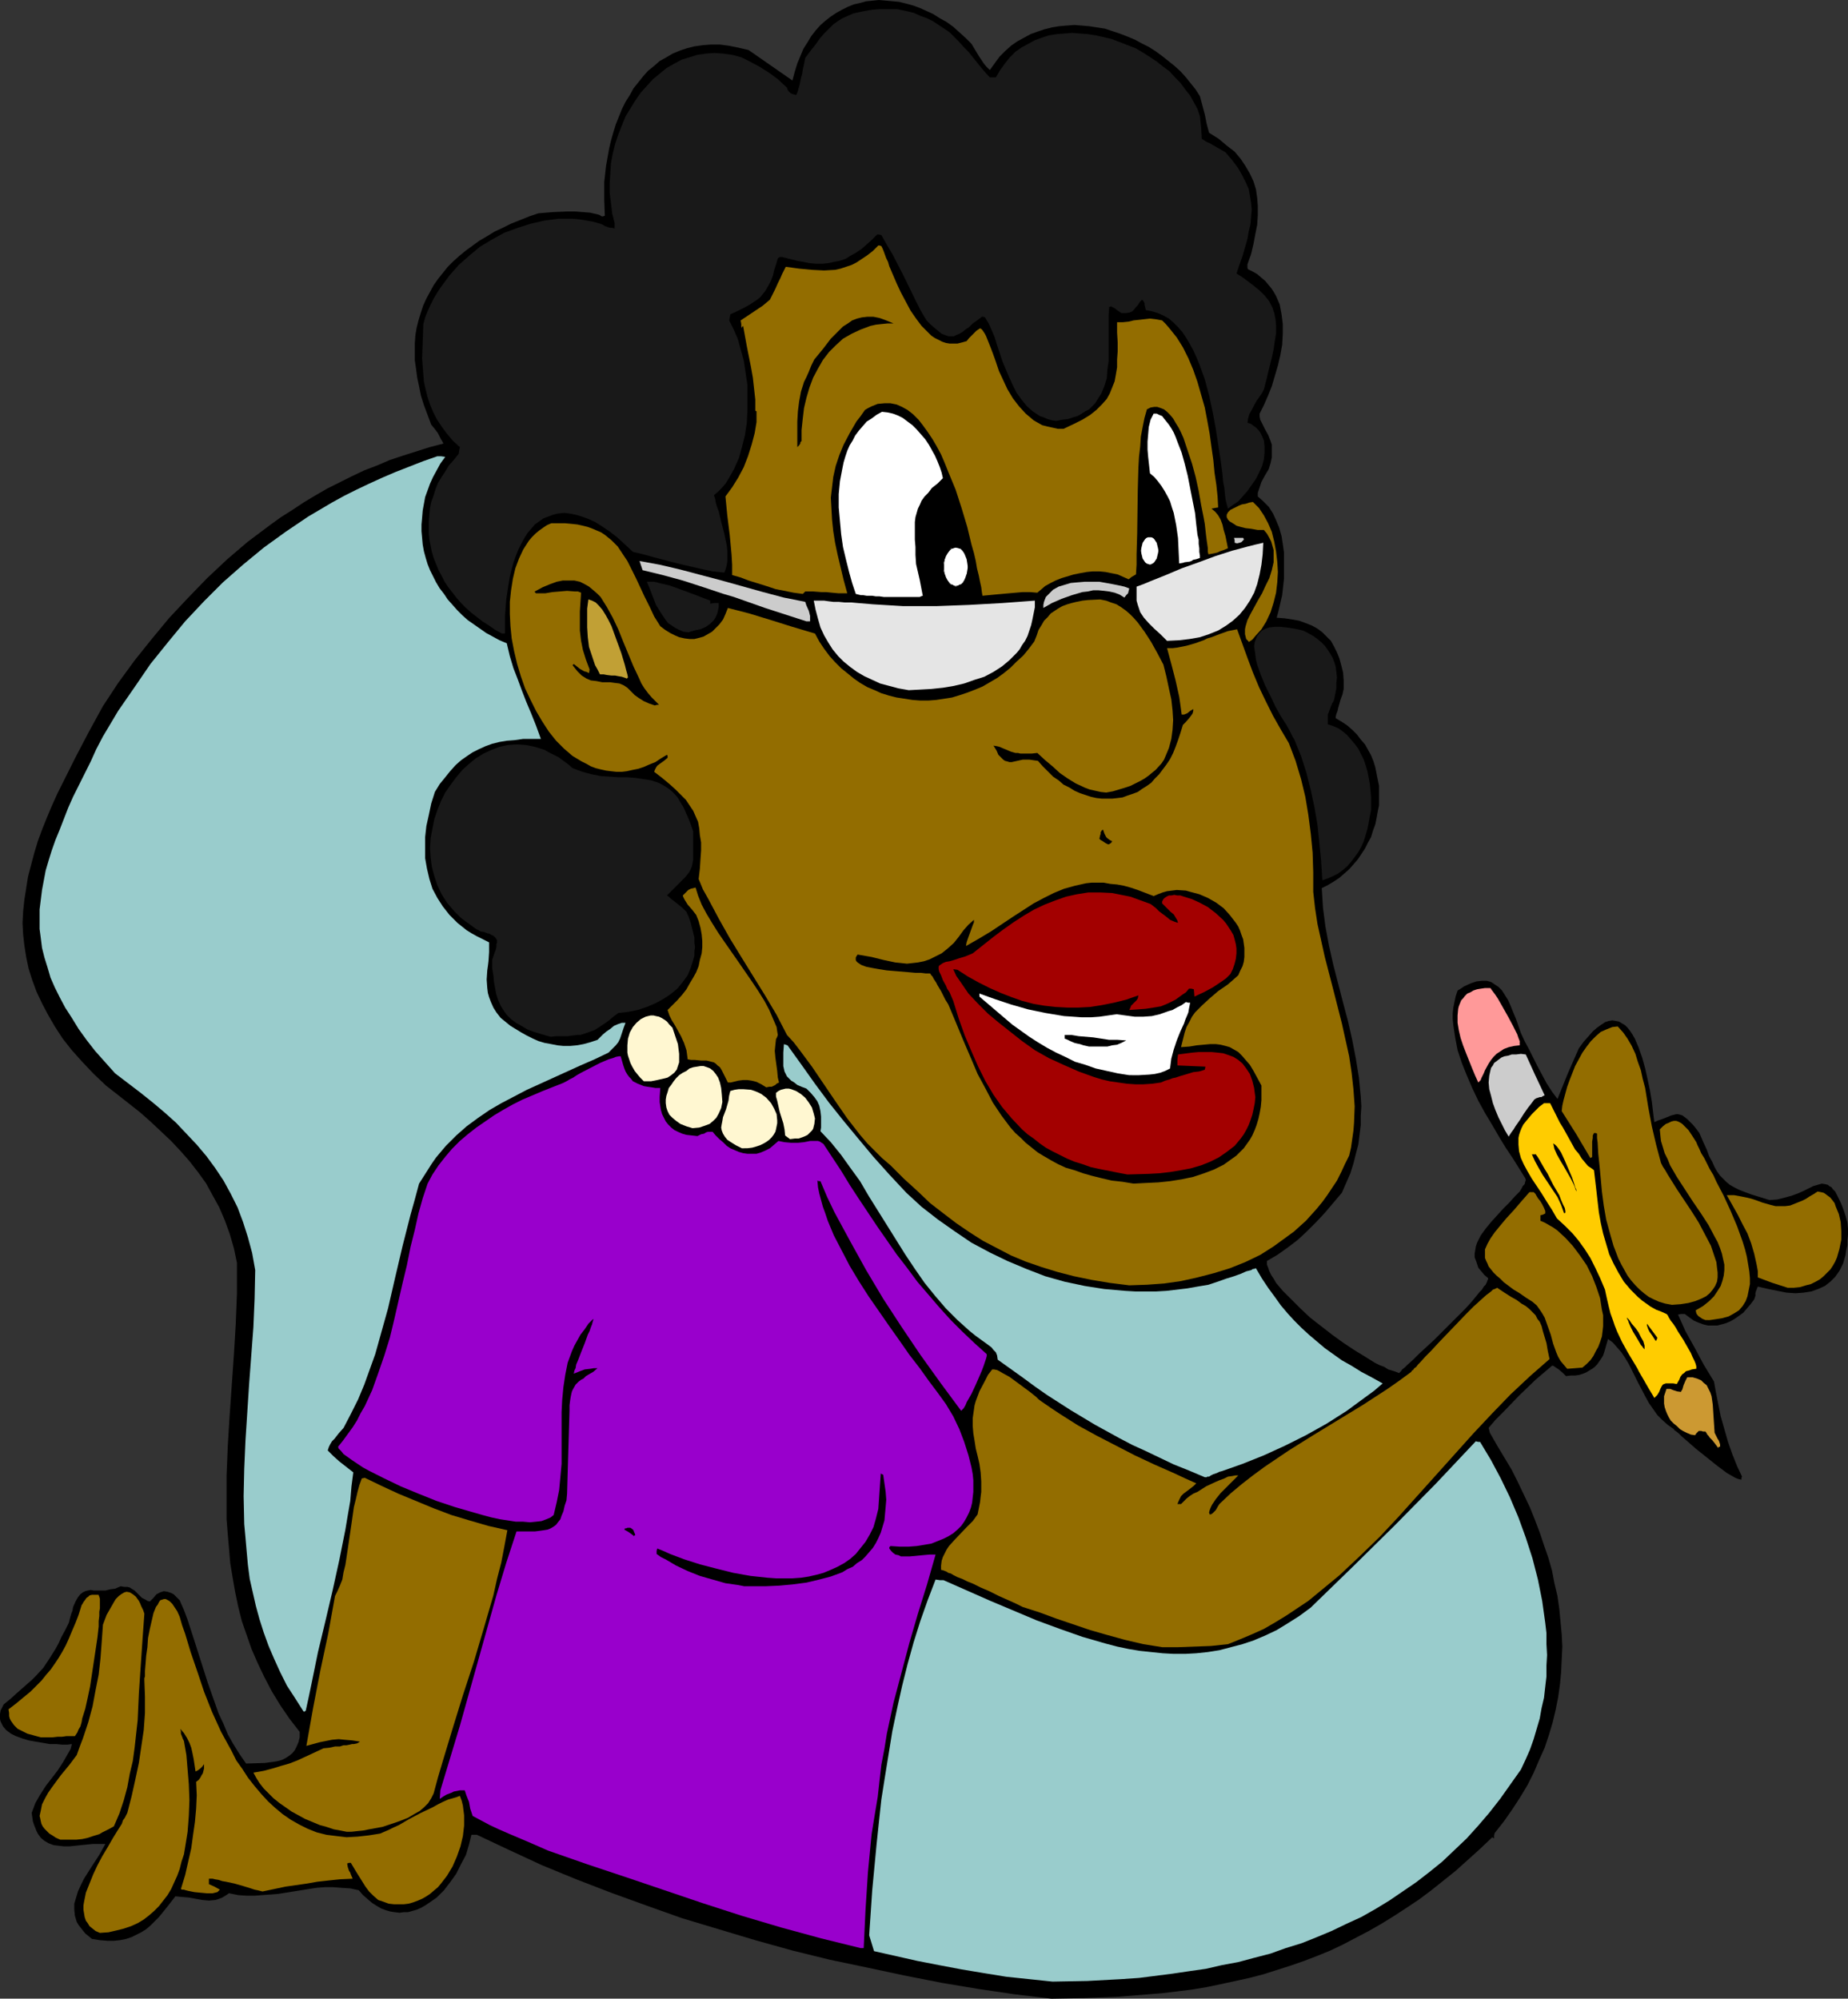
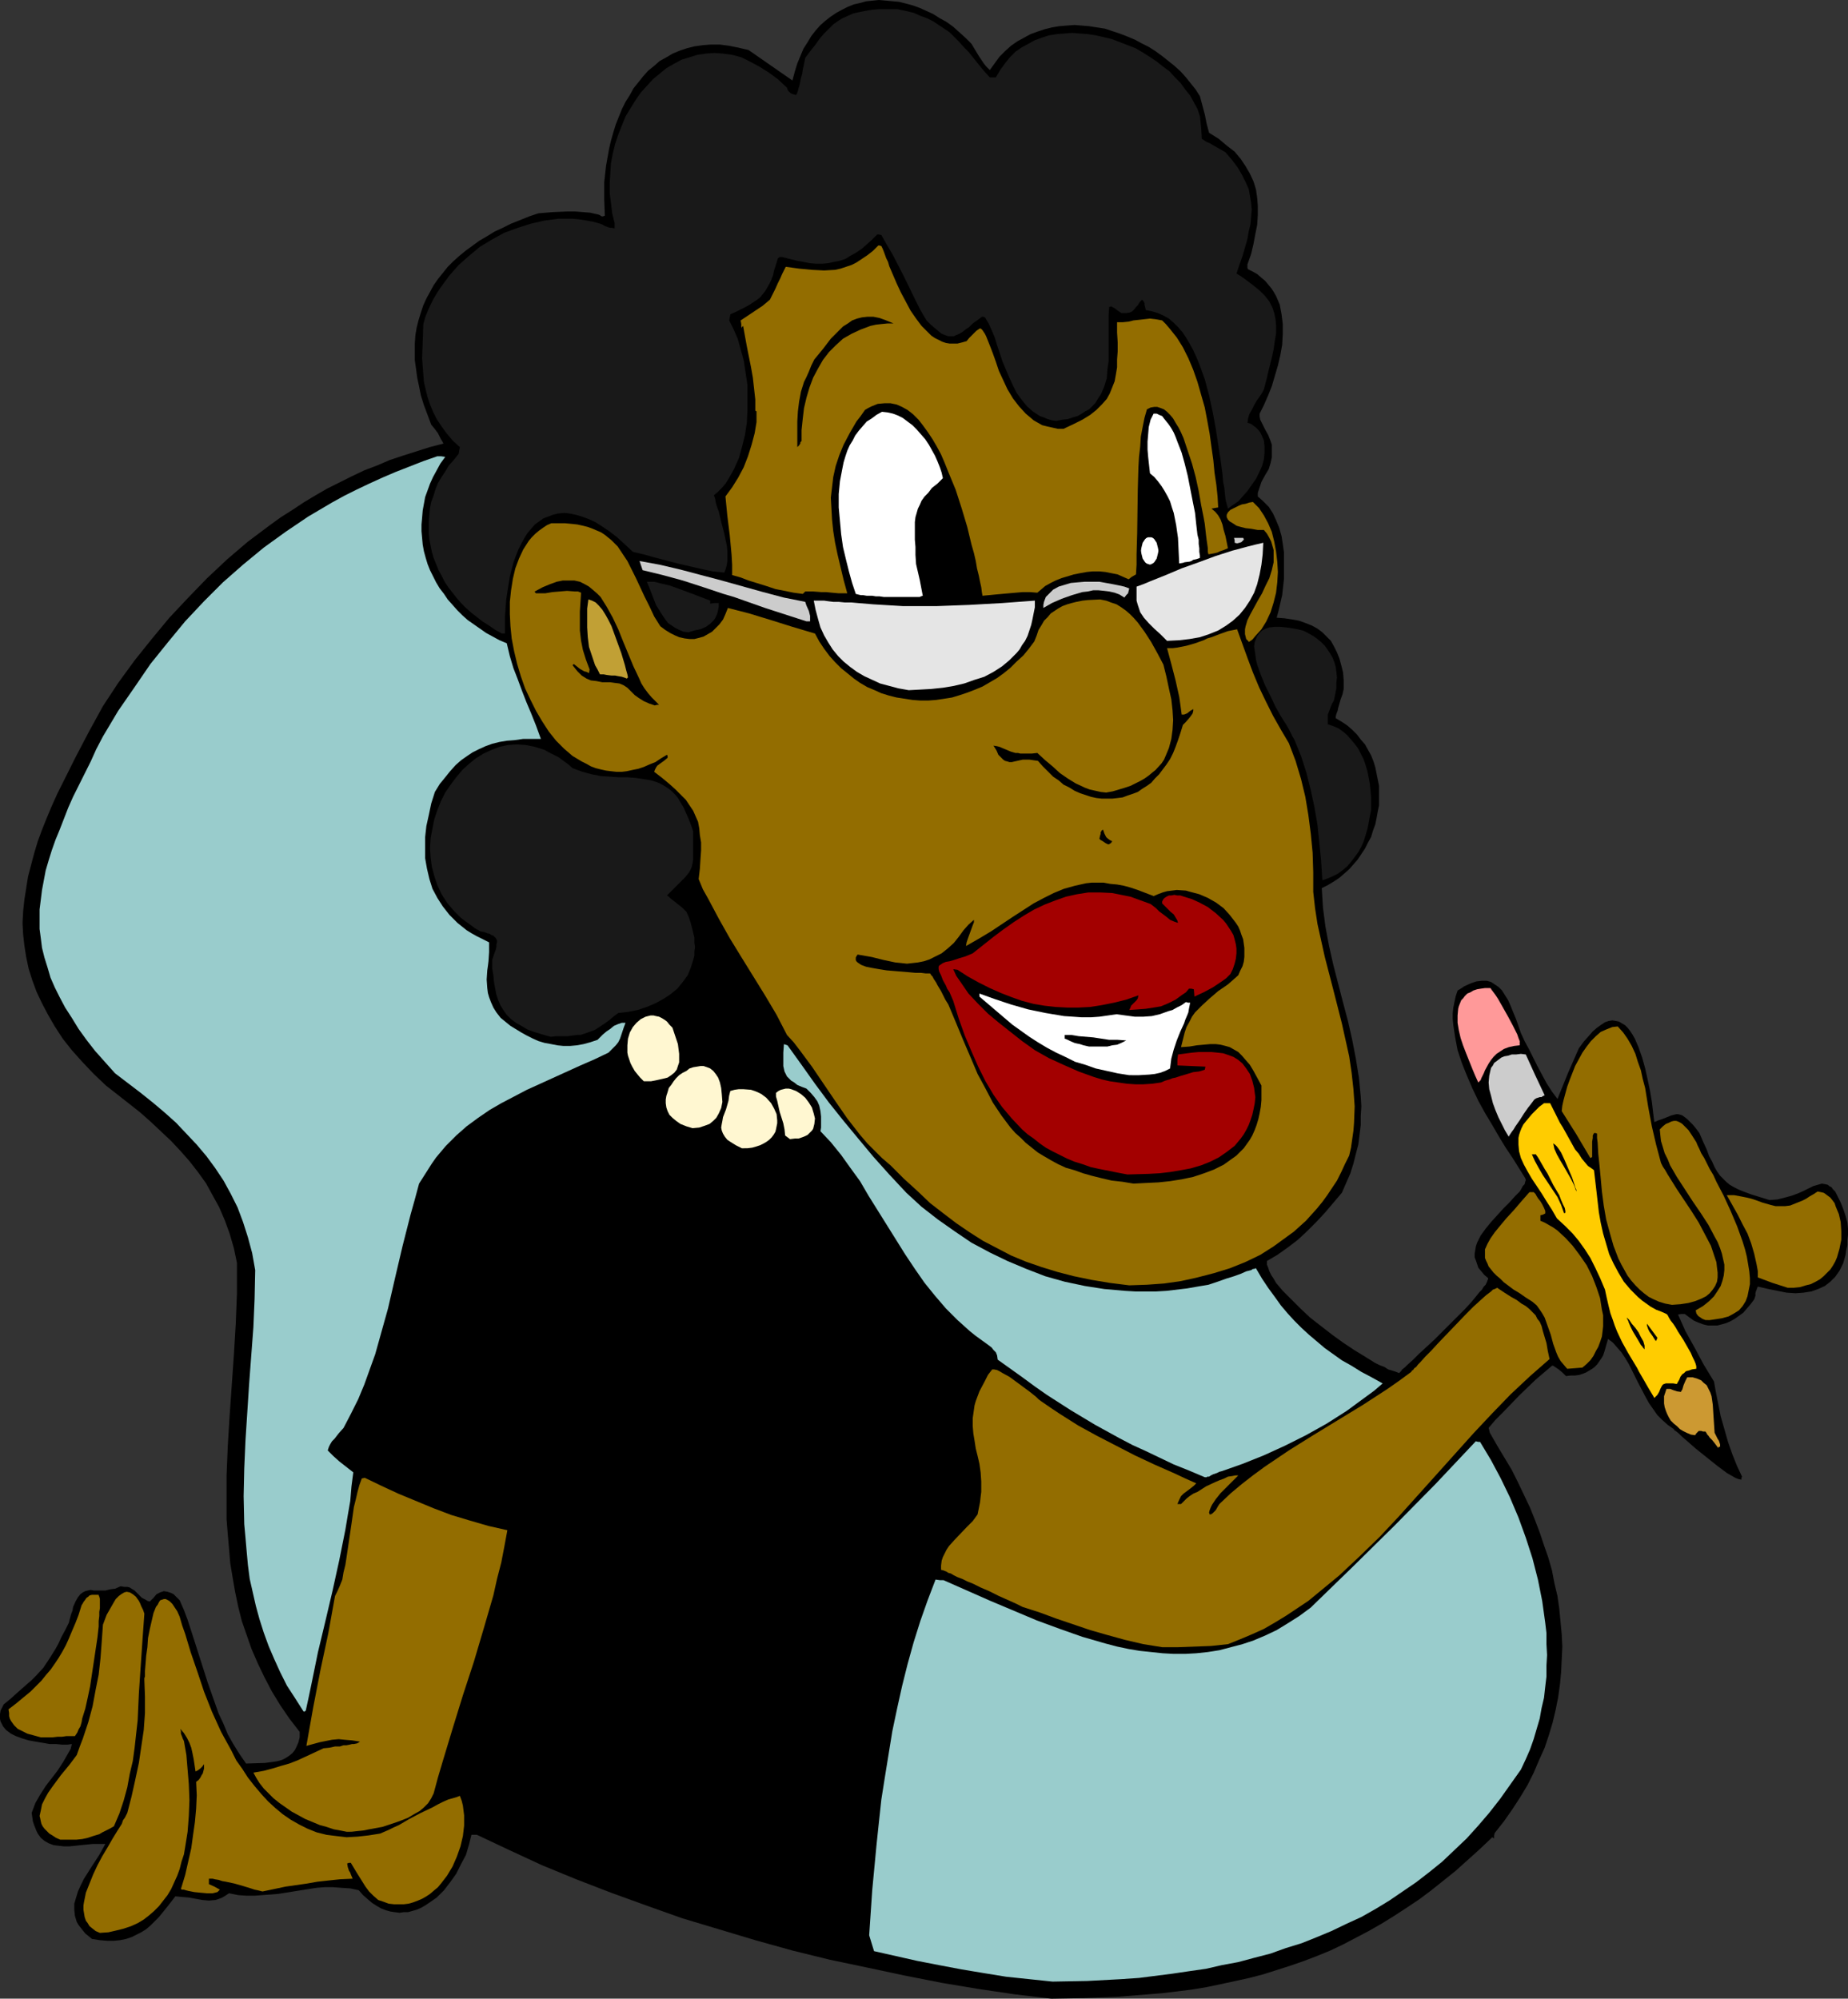
<svg xmlns="http://www.w3.org/2000/svg" xmlns:ns1="http://sodipodi.sourceforge.net/DTD/sodipodi-0.dtd" xmlns:ns2="http://www.inkscape.org/namespaces/inkscape" version="1.0" width="129.724mm" height="140.286mm" id="svg57" ns1:docname="Teacher with Pencil.wmf">
  <rect width="100%" height="100%" fill="#333333" stroke="none" />
  <ns1:namedview id="namedview57" pagecolor="#ffffff" bordercolor="#000000" borderopacity="0.25" ns2:showpageshadow="2" ns2:pageopacity="0.0" ns2:pagecheckerboard="0" ns2:deskcolor="#d1d1d1" ns2:document-units="mm" />
  <defs id="defs1">
    <pattern id="WMFhbasepattern" patternUnits="userSpaceOnUse" width="6" height="6" x="0" y="0" />
  </defs>
  <path style="fill:#000000;fill-opacity:1;fill-rule:evenodd;stroke:none" d="m 278.921,530.215 -9.534,-1.131 -9.858,-1.454 -9.696,-1.616 -9.858,-1.939 -9.858,-2.101 -10.019,-2.101 -9.858,-2.424 -9.858,-2.747 -9.696,-2.909 -9.696,-2.909 -9.534,-3.394 -9.373,-3.394 -9.211,-3.555 -9.05,-3.717 -8.726,-4.04 -8.565,-4.04 h -1.454 l -0.646,2.586 -0.808,2.747 -1.293,2.424 -1.293,2.586 -1.616,2.262 -1.616,2.101 -1.939,1.939 -2.101,1.454 -0.97,0.646 -1.131,0.646 -1.131,0.485 -2.262,0.646 h -1.131 l -1.131,0.162 -1.293,-0.162 -1.131,-0.162 -1.131,-0.323 -1.293,-0.485 -1.131,-0.646 -1.293,-0.808 -1.131,-0.97 -1.293,-1.131 -1.131,-1.293 -2.262,-0.485 -2.424,-0.162 -2.101,-0.162 h -2.262 l -2.101,0.162 -2.101,0.323 -4.04,0.646 -4.04,0.646 -4.202,0.323 -2.101,0.162 h -2.101 l -2.262,-0.162 -2.424,-0.485 -0.97,0.646 -0.808,0.485 -0.808,0.323 -0.97,0.323 -1.778,0.162 -1.778,-0.162 -1.778,-0.323 -1.778,-0.323 -1.939,-0.162 -1.616,-0.162 -2.262,2.909 -2.101,2.586 -1.131,1.131 -1.131,1.131 -1.131,0.97 -1.293,0.808 -1.293,0.646 -1.293,0.646 -1.454,0.485 -1.616,0.323 -1.616,0.162 h -1.778 l -1.939,-0.162 -2.101,-0.323 -0.97,-0.808 -0.808,-0.646 -0.646,-0.808 -0.646,-0.808 -0.485,-0.646 -0.485,-0.808 -0.485,-1.616 -0.162,-1.616 v -1.616 l 0.485,-1.616 0.485,-1.616 0.808,-1.778 0.808,-1.616 1.939,-3.07 2.101,-3.232 0.808,-1.454 0.808,-1.454 H 26.502 24.725 l -3.232,0.323 -3.07,0.323 h -1.454 l -1.454,-0.162 -1.293,-0.162 -1.293,-0.485 -1.131,-0.646 -0.97,-0.808 -0.808,-1.131 -0.323,-0.646 -0.323,-0.808 -0.323,-0.808 -0.323,-0.97 -0.162,-1.131 -0.162,-1.131 0.485,-1.293 0.485,-1.293 1.293,-2.262 1.454,-2.262 1.616,-2.101 1.616,-2.101 1.454,-2.262 1.293,-2.262 0.646,-1.131 0.323,-1.293 -1.131,0.162 h -1.454 l -1.616,-0.162 h -1.778 l -1.778,-0.323 -1.939,-0.323 -1.778,-0.323 -1.616,-0.485 -1.778,-0.646 -1.293,-0.646 -1.293,-0.97 -0.808,-0.97 -0.323,-0.646 -0.323,-0.646 L 0,456.04 v -0.646 -0.646 l 0.162,-0.97 0.323,-0.646 0.485,-0.97 1.778,-1.454 1.616,-1.454 1.454,-1.293 1.293,-1.131 1.293,-1.131 1.131,-1.131 1.939,-2.101 1.616,-2.424 0.808,-1.293 0.808,-1.293 0.808,-1.454 0.808,-1.778 0.97,-1.778 0.97,-1.939 0.323,-1.293 0.323,-1.131 0.323,-0.808 0.162,-0.97 0.646,-1.454 0.646,-1.131 0.646,-0.808 0.646,-0.485 0.646,-0.323 0.646,-0.162 0.808,-0.162 0.808,0.162 h 0.97 0.97 1.131 l 1.293,-0.323 1.293,-0.162 1.454,-0.646 0.97,0.162 h 0.808 l 0.646,0.162 0.485,0.323 0.808,0.485 0.646,0.646 1.293,1.293 0.97,0.485 0.485,0.323 0.646,0.162 0.97,-0.97 0.808,-0.97 0.97,-0.485 0.97,-0.323 0.97,0.162 0.97,0.323 0.646,0.323 0.485,0.485 0.485,0.485 0.646,0.646 1.131,2.586 0.97,2.586 1.778,5.494 3.555,11.151 1.939,5.494 0.97,2.747 1.293,2.747 1.131,2.747 1.454,2.586 1.616,2.586 1.778,2.586 5.01,-0.162 2.424,-0.323 0.97,-0.162 1.131,-0.323 0.97,-0.485 0.97,-0.646 0.808,-0.646 0.646,-0.808 0.485,-0.97 0.485,-1.131 0.323,-1.293 v -1.454 l -2.747,-3.555 -2.424,-3.555 -2.262,-3.717 -1.939,-3.717 -1.778,-3.717 -1.616,-3.717 -1.293,-3.717 -1.293,-3.717 -0.97,-3.878 -0.808,-3.878 -0.646,-3.717 -0.646,-3.878 -0.323,-3.878 -0.323,-3.717 -0.323,-4.04 v -3.878 -7.757 l 0.323,-7.918 0.485,-7.918 1.131,-16.16 0.485,-8.08 0.323,-8.08 v -8.242 l -0.808,-3.878 -1.131,-3.878 -1.293,-3.555 -1.454,-3.394 -1.778,-3.232 -1.778,-3.232 -2.101,-2.909 -2.262,-2.909 -2.424,-2.747 -2.424,-2.586 -2.747,-2.586 -2.747,-2.586 -2.747,-2.424 -3.07,-2.424 -5.979,-4.686 -3.232,-3.07 -3.07,-3.232 -2.747,-3.07 -2.424,-3.07 -2.101,-3.232 -1.778,-3.07 -1.616,-3.07 -1.454,-3.07 -1.131,-3.07 -0.97,-3.07 -0.646,-3.07 -0.485,-3.07 -0.323,-2.909 -0.162,-3.07 0.162,-3.07 0.323,-3.07 0.485,-3.07 0.485,-3.07 0.808,-3.07 0.808,-3.07 0.97,-3.232 1.131,-3.07 1.293,-3.232 1.293,-3.07 1.454,-3.232 1.616,-3.232 3.232,-6.464 3.555,-6.787 3.717,-6.787 4.04,-6.141 4.363,-5.979 4.525,-5.656 4.686,-5.656 5.01,-5.333 5.01,-5.171 5.333,-5.01 5.494,-4.686 5.818,-4.363 2.909,-2.101 3.07,-1.939 2.909,-1.939 3.232,-1.939 3.07,-1.778 3.232,-1.616 3.232,-1.616 3.394,-1.616 3.394,-1.293 3.394,-1.454 3.394,-1.131 3.555,-1.131 3.555,-1.131 3.717,-0.97 -0.323,-0.646 -0.323,-0.485 -0.485,-0.97 -0.323,-0.646 -0.485,-0.646 -0.485,-0.646 -0.808,-0.97 -0.97,-2.586 -0.97,-2.586 -0.808,-2.586 -0.485,-2.424 -0.485,-2.262 -0.323,-2.424 -0.323,-2.262 v -2.262 -2.101 l 0.162,-2.262 0.323,-1.939 0.485,-1.939 0.646,-2.101 0.646,-1.939 0.808,-1.778 0.97,-1.778 0.97,-1.778 1.131,-1.616 1.293,-1.616 1.293,-1.616 1.454,-1.454 1.616,-1.454 1.778,-1.454 1.778,-1.293 1.778,-1.293 1.939,-1.131 2.101,-1.293 2.101,-0.97 2.262,-1.131 2.424,-0.97 2.424,-0.97 2.424,-0.808 1.939,-0.162 1.939,-0.162 3.878,-0.162 h 1.939 l 2.101,0.162 1.939,0.162 2.101,0.485 0.485,0.162 0.162,0.162 0.323,0.162 h 0.323 l 0.485,-0.162 -0.162,-4.363 v -4.525 l 0.485,-4.363 0.808,-4.525 0.485,-2.101 0.646,-2.262 0.646,-2.101 1.616,-4.04 0.97,-1.939 1.131,-1.778 0.97,-1.778 1.293,-1.616 1.293,-1.616 1.293,-1.454 1.616,-1.293 1.454,-1.293 1.778,-0.97 1.616,-0.97 1.939,-0.808 1.939,-0.646 1.939,-0.485 2.262,-0.323 2.101,-0.162 h 2.424 l 2.424,0.323 2.424,0.485 2.747,0.646 5.818,4.04 5.818,4.04 0.646,-2.424 0.646,-2.101 0.808,-1.939 0.808,-1.939 1.131,-1.778 0.97,-1.616 1.131,-1.454 1.293,-1.454 1.293,-1.131 1.454,-1.131 1.454,-0.97 1.454,-0.808 1.616,-0.808 1.616,-0.646 1.454,-0.323 1.778,-0.485 1.616,-0.162 L 233.189,0 l 1.778,0.162 1.778,0.162 1.778,0.162 1.939,0.485 1.778,0.485 1.778,0.646 1.778,0.808 1.778,0.808 1.778,1.131 1.778,0.97 1.778,1.293 1.616,1.454 1.616,1.454 1.616,1.616 0.97,1.616 0.97,1.616 1.293,1.939 0.646,0.808 0.97,0.97 1.293,-1.778 1.293,-1.778 1.454,-1.454 1.616,-1.454 1.616,-1.131 1.778,-0.97 1.778,-0.97 1.778,-0.646 1.939,-0.646 1.939,-0.485 1.939,-0.323 1.939,-0.162 2.101,-0.162 1.939,0.162 1.939,0.162 2.101,0.323 2.101,0.323 1.939,0.646 1.939,0.646 2.101,0.808 1.939,0.808 1.778,0.97 1.939,0.97 1.778,1.131 1.778,1.293 1.616,1.293 1.616,1.293 1.616,1.454 1.454,1.616 1.293,1.616 1.293,1.616 1.131,1.778 1.293,4.848 0.485,2.424 0.646,2.424 2.586,1.616 2.101,1.778 2.101,1.616 1.616,1.939 1.293,1.939 1.131,1.939 0.97,2.101 0.646,2.101 0.323,2.262 0.162,2.101 v 2.424 l -0.162,2.586 -0.485,2.424 -0.485,2.586 -0.646,2.747 -0.97,2.747 v 0.646 0.323 l 0.162,0.323 1.293,0.646 1.131,0.646 1.131,0.97 0.97,0.808 0.808,0.97 0.808,0.97 0.646,0.97 0.646,1.131 0.485,1.131 0.485,1.131 0.485,2.586 0.323,2.586 v 2.586 l -0.162,2.909 -0.485,2.747 -0.646,2.747 -0.808,2.747 -0.808,2.747 -0.97,2.424 -1.131,2.586 -1.131,2.262 v 0.808 l 0.162,0.808 0.646,1.293 0.646,1.293 0.808,1.454 0.646,1.616 0.323,0.97 v 0.97 1.131 1.293 l -0.323,1.454 -0.485,1.616 -0.97,1.616 -0.97,1.778 -0.646,1.939 -0.323,0.97 v 0.97 l 1.454,1.293 1.454,1.454 1.131,1.778 0.808,1.778 0.808,1.939 0.646,2.262 0.323,2.101 0.323,2.262 v 2.262 2.262 2.424 l -0.485,4.363 -0.485,2.101 -0.485,2.101 -0.485,1.778 2.101,0.162 2.101,0.323 1.778,0.323 1.778,0.646 1.616,0.646 1.454,0.808 1.293,0.97 1.131,1.131 1.131,1.131 0.808,1.454 0.808,1.616 0.646,1.616 0.485,1.778 0.485,1.939 0.162,2.101 v 2.262 l -0.323,1.454 -0.485,1.293 -0.323,1.131 -0.323,1.131 -0.162,0.808 -0.323,0.808 -0.162,0.646 v 0.485 l 1.616,0.97 1.454,0.97 1.293,1.131 1.293,1.293 0.97,1.293 1.131,1.293 0.808,1.454 0.808,1.454 0.646,1.616 0.485,1.616 0.323,1.616 0.323,1.616 0.323,1.616 v 1.778 1.616 1.778 l -0.323,1.616 -0.323,1.778 -0.323,1.616 -0.646,1.778 -0.485,1.616 -0.808,1.454 -0.808,1.616 -0.97,1.454 -0.97,1.454 -1.131,1.293 -1.131,1.293 -1.293,1.131 -1.293,1.131 -1.454,0.97 -1.616,0.97 -1.616,0.808 0.162,2.586 0.162,2.586 0.646,5.01 0.97,5.171 1.131,5.01 2.586,10.019 1.293,4.848 1.131,5.01 0.97,5.01 0.808,5.01 0.485,5.01 0.162,2.586 -0.162,2.586 v 2.424 l -0.323,2.586 -0.323,2.586 -0.646,2.424 -0.646,2.586 -0.808,2.586 -1.131,2.586 -1.131,2.586 -4.525,5.333 -2.262,2.424 -2.424,2.424 -2.424,2.262 -2.747,2.101 -2.747,1.939 -2.747,1.616 v 0.97 l 0.323,0.808 0.323,0.97 0.485,0.97 0.646,0.97 0.646,1.131 1.778,2.101 2.262,2.262 2.424,2.424 2.586,2.424 2.909,2.262 2.909,2.262 2.909,2.101 2.909,1.939 2.909,1.778 2.586,1.616 1.293,0.646 1.293,0.485 0.97,0.646 1.131,0.323 0.97,0.323 0.808,0.323 0.485,-0.485 0.323,-0.485 0.646,-0.485 0.646,-0.646 1.616,-1.454 1.616,-1.616 1.939,-1.778 2.101,-1.939 4.04,-4.04 2.101,-2.101 1.939,-1.939 1.778,-1.939 1.454,-1.778 0.646,-0.808 0.646,-0.646 0.485,-0.808 0.485,-0.485 0.323,-0.646 0.162,-0.485 0.162,-0.323 v -0.323 l -0.97,-0.808 -0.808,-0.97 -0.808,-0.97 -0.323,-0.97 -0.323,-0.97 -0.323,-0.808 v -0.97 l 0.162,-0.97 0.162,-0.97 0.323,-0.97 0.97,-1.939 1.293,-1.778 1.454,-1.778 3.232,-3.555 1.616,-1.616 1.454,-1.616 1.293,-1.293 0.485,-0.808 0.323,-0.646 0.485,-0.485 0.162,-0.646 0.162,-0.485 -0.162,-0.485 -1.616,-2.586 -1.616,-2.586 -0.97,-1.454 -0.97,-1.454 -1.778,-2.909 -1.778,-3.07 -1.939,-3.232 -1.778,-3.232 -1.616,-3.394 -1.454,-3.394 -1.293,-3.232 -1.131,-3.394 -0.646,-3.394 -0.485,-3.232 -0.162,-1.616 v -1.616 l 0.162,-1.454 0.323,-1.616 0.323,-1.454 0.485,-1.454 0.808,-0.485 0.97,-0.646 1.778,-0.808 1.454,-0.485 1.454,-0.162 h 1.293 l 1.131,0.323 0.97,0.646 0.97,0.646 0.97,0.97 0.808,1.293 0.808,1.293 0.646,1.454 0.646,1.616 0.808,1.939 1.293,3.717 0.97,2.101 1.131,2.101 2.262,4.525 2.424,4.525 1.454,2.262 1.454,1.939 2.747,-6.787 2.909,-6.626 1.293,-1.778 1.293,-1.454 1.131,-1.293 1.131,-0.97 1.131,-0.808 0.97,-0.646 0.97,-0.323 0.97,-0.162 0.97,0.162 0.808,0.162 0.808,0.485 0.808,0.485 0.646,0.646 0.646,0.808 0.646,0.97 0.646,1.131 0.485,1.131 0.485,1.131 0.97,2.747 0.808,2.909 0.646,2.909 0.646,3.07 0.485,2.909 0.323,2.747 0.323,2.586 1.131,-0.485 0.97,-0.323 0.808,-0.323 0.808,-0.323 0.808,-0.323 0.646,-0.162 0.646,-0.162 h 0.485 l 0.646,0.162 0.485,0.162 0.646,0.485 0.646,0.485 0.646,0.646 0.808,0.808 0.808,0.97 0.97,1.293 0.97,2.262 0.97,2.101 0.646,1.778 0.808,1.454 0.646,1.454 0.646,1.131 0.808,1.131 0.808,0.808 0.808,0.808 0.97,0.808 1.131,0.646 1.293,0.646 1.616,0.646 1.778,0.646 2.101,0.646 2.586,0.808 2.101,-0.162 1.939,-0.485 1.778,-0.485 1.778,-0.646 1.454,-0.646 1.293,-0.646 1.293,-0.646 1.131,-0.323 1.131,-0.323 0.97,0.162 0.646,0.162 0.323,0.323 0.646,0.323 0.323,0.485 0.646,0.646 0.323,0.646 0.485,0.97 0.485,0.97 0.485,1.131 0.485,1.293 0.485,1.454 0.485,1.778 0.162,1.616 v 1.616 l -0.162,1.454 v 1.293 l -0.323,1.454 -0.162,1.131 -0.323,1.131 -0.323,1.131 -0.485,0.97 -0.485,0.97 -1.131,1.616 -1.293,1.293 -1.454,1.131 -1.778,0.808 -1.778,0.646 -2.101,0.323 -2.101,0.162 -2.424,-0.162 -2.424,-0.485 -2.424,-0.485 -2.747,-0.646 -0.162,0.323 -0.162,0.485 -0.162,0.323 -0.162,0.646 v 0.646 l -0.323,0.97 -0.97,1.293 -0.97,1.131 -0.97,1.131 -1.131,0.808 -1.131,0.808 -1.131,0.646 -1.131,0.485 -1.131,0.323 -1.293,0.323 h -1.293 -1.131 l -1.293,-0.323 -1.293,-0.485 -1.131,-0.485 -1.131,-0.808 -1.293,-0.97 h -0.97 l -0.808,0.162 1.939,4.363 2.424,4.363 2.424,4.525 2.747,4.525 0.485,2.747 0.646,3.232 0.646,3.232 0.97,3.394 0.97,3.394 1.131,3.232 1.293,3.232 1.293,2.747 -0.162,0.323 v 0.485 l -0.808,-0.162 -0.808,-0.323 -1.131,-0.646 -1.131,-0.646 -1.293,-0.97 -1.293,-0.97 -5.656,-4.525 -1.293,-1.131 -1.293,-1.131 -1.131,-0.97 -0.323,-0.323 -0.485,-0.485 -0.808,-0.646 -0.323,-0.162 -0.162,-0.323 -1.616,-1.131 -1.454,-1.293 -1.293,-1.293 -1.131,-1.616 -1.131,-1.616 -0.97,-1.778 -1.778,-3.394 -1.778,-3.555 -0.808,-1.616 -0.97,-1.616 -0.97,-1.454 -1.131,-1.293 -1.131,-1.293 -1.293,-0.97 -0.323,1.131 -0.646,2.262 -0.323,0.97 -0.485,0.808 -1.131,1.616 -0.646,0.646 -0.646,0.485 -0.808,0.485 -0.808,0.485 -0.808,0.323 -0.97,0.323 -1.131,0.162 h -1.131 l -1.293,0.162 -0.97,-0.97 -0.97,-0.808 -0.97,-0.646 -0.485,-0.323 h -0.323 l -4.363,3.717 -4.363,4.202 -4.202,4.363 -2.101,2.101 -1.778,2.101 0.162,0.646 0.162,0.646 1.939,3.394 1.939,3.232 1.939,3.232 1.616,3.232 1.616,3.394 1.616,3.394 1.293,3.232 1.293,3.394 1.131,3.394 1.131,3.232 0.97,3.394 0.646,3.394 0.808,3.394 0.485,3.394 0.323,3.394 0.323,3.394 0.162,3.232 -0.162,3.394 -0.162,3.394 -0.323,3.394 -0.485,3.394 -0.646,3.232 -0.808,3.394 -0.97,3.232 -1.131,3.394 -1.454,3.232 -1.454,3.394 -1.616,3.232 -1.939,3.232 -2.101,3.232 -2.262,3.232 -2.424,3.07 -0.162,0.646 v 0.808 l -0.485,-0.323 -3.232,3.07 -3.232,2.909 -3.232,2.909 -3.232,2.586 -3.232,2.586 -3.232,2.424 -3.394,2.262 -3.232,2.101 -3.394,2.101 -3.394,1.939 -3.394,1.778 -3.394,1.778 -3.394,1.616 -3.555,1.454 -3.394,1.293 -3.717,1.293 -3.555,1.131 -3.555,1.131 -3.717,0.97 -3.717,0.808 -3.717,0.808 -3.878,0.808 -3.878,0.646 -3.878,0.485 -4.04,0.485 -4.04,0.323 -8.08,0.646 -8.565,0.323 z" id="path1" />
  <path style="fill:#99cccc;fill-opacity:1;fill-rule:evenodd;stroke:none" d="m 279.244,525.69 -6.141,-0.646 -6.141,-0.646 -5.979,-0.97 -5.818,-0.97 -5.979,-1.131 -5.818,-1.131 -11.474,-2.586 -0.646,-2.101 -0.646,-2.101 0.808,-11.959 1.131,-11.959 0.646,-6.141 0.646,-5.979 0.97,-6.141 1.939,-11.959 1.293,-6.141 1.293,-5.818 1.454,-5.818 1.616,-5.818 1.778,-5.656 1.939,-5.494 2.101,-5.494 1.131,0.162 h 0.97 l 12.443,5.494 6.141,2.586 6.141,2.586 6.141,2.262 5.979,2.101 6.141,1.778 3.07,0.808 3.07,0.646 2.909,0.485 3.07,0.323 3.07,0.323 2.909,0.162 h 3.07 l 2.909,-0.162 3.07,-0.323 3.07,-0.485 3.07,-0.808 3.07,-0.808 2.909,-0.97 3.07,-1.293 3.07,-1.454 2.909,-1.778 3.07,-1.939 3.07,-2.262 11.15,-10.827 11.15,-10.989 10.827,-10.989 10.666,-11.312 0.646,0.162 h 0.485 l 2.909,4.848 2.586,4.848 2.424,5.01 2.262,5.333 1.939,5.333 1.778,5.494 1.454,5.656 1.131,5.656 0.808,5.818 0.323,2.747 v 2.909 l 0.162,2.909 -0.162,2.747 v 2.909 l -0.323,2.747 -0.323,2.909 -0.646,2.747 -0.485,2.747 -0.808,2.747 -0.808,2.747 -0.97,2.747 -1.131,2.586 -1.293,2.747 -2.747,3.878 -2.747,3.878 -2.909,3.717 -2.909,3.394 -3.07,3.394 -3.232,3.07 -3.232,3.07 -3.394,2.747 -3.555,2.747 -3.555,2.424 -3.555,2.424 -3.717,2.262 -3.717,2.101 -3.878,1.778 -4.04,1.939 -3.878,1.616 -4.04,1.616 -4.202,1.293 -4.04,1.454 -4.363,1.131 -4.202,1.131 -4.363,0.808 -4.202,0.97 -4.525,0.646 -4.363,0.646 -8.888,1.131 -4.686,0.323 -9.05,0.485 z" id="path2" />
-   <path style="fill:#9900cc;fill-opacity:1;fill-rule:evenodd;stroke:none" d="m 228.341,516.802 -10.504,-2.586 -10.666,-2.909 -10.342,-3.07 -10.504,-3.394 -20.523,-6.949 -10.181,-3.394 -10.181,-3.555 -5.171,-2.262 -5.333,-2.262 -2.586,-1.131 -2.424,-1.131 -2.424,-1.293 -2.101,-1.131 -0.646,-1.939 -0.323,-1.778 -0.646,-1.616 -0.485,-1.454 h -1.293 l -0.808,0.162 -0.808,0.162 -0.646,0.323 -1.293,0.485 -0.808,0.485 -0.97,0.646 0.162,-2.262 2.586,-8.565 2.586,-8.565 4.848,-17.291 4.848,-17.291 2.586,-8.565 2.747,-8.403 h 3.394 1.454 l 1.293,-0.162 1.131,-0.162 0.97,-0.162 0.808,-0.323 0.808,-0.485 0.646,-0.485 0.485,-0.646 0.646,-0.808 0.323,-0.97 0.485,-1.131 0.323,-1.454 0.485,-1.454 0.162,-1.778 0.323,-11.15 0.323,-10.989 v -1.293 l 0.162,-1.293 0.162,-0.97 0.162,-0.808 0.162,-0.646 0.323,-0.646 0.646,-1.131 0.808,-0.808 0.646,-0.485 0.646,-0.323 0.646,-0.646 0.808,-0.485 1.131,-0.646 1.131,-0.97 h -0.97 l -0.97,0.162 -1.454,0.162 -1.293,0.485 -1.616,0.646 0.162,-0.808 0.323,-0.646 0.162,-0.97 0.485,-1.131 0.808,-2.101 0.97,-2.424 0.808,-2.262 0.485,-0.97 0.323,-0.97 0.323,-0.808 0.162,-0.646 0.162,-0.485 v -0.323 l -1.293,1.293 -0.97,1.454 -1.131,1.454 -0.808,1.454 -0.808,1.454 -0.646,1.454 -1.131,3.07 -0.646,3.232 -0.485,3.232 -0.323,3.394 -0.162,3.232 v 6.949 6.787 l -0.323,3.555 -0.323,3.394 -0.646,3.232 -0.808,3.394 -0.808,0.646 -1.131,0.485 -1.293,0.485 -1.454,0.162 -1.616,0.162 -1.778,-0.162 h -1.939 l -2.101,-0.323 -2.101,-0.323 -2.262,-0.485 -2.424,-0.646 -2.262,-0.646 -5.01,-1.454 -4.848,-1.616 -4.848,-1.939 -4.686,-1.939 -4.363,-2.101 -1.939,-0.97 -1.939,-0.97 -1.778,-0.97 -1.454,-0.97 -1.454,-0.97 -1.131,-0.808 -1.131,-0.808 -0.646,-0.808 -0.646,-0.646 -0.162,-0.485 1.293,-1.616 1.293,-1.778 1.293,-1.778 1.131,-1.778 0.97,-1.939 1.131,-1.939 1.939,-4.202 1.616,-4.525 1.616,-4.686 1.454,-4.686 1.131,-4.686 2.262,-9.858 1.131,-4.686 0.97,-4.848 1.131,-4.525 0.97,-4.363 1.131,-4.04 1.293,-3.878 1.293,-2.424 1.616,-2.424 1.778,-2.262 1.778,-2.101 2.101,-2.101 2.101,-1.778 2.262,-1.778 4.686,-3.232 2.424,-1.454 2.586,-1.454 2.586,-1.293 5.333,-2.262 5.333,-2.101 0.323,-0.162 0.323,-0.162 0.323,-0.162 0.808,-0.485 0.97,-0.485 0.97,-0.646 1.131,-0.646 5.01,-2.586 1.131,-0.485 1.131,-0.485 1.131,-0.323 0.808,-0.323 0.808,-0.162 h 0.485 l 0.323,1.131 0.323,1.131 0.323,0.97 0.323,0.808 0.485,0.808 0.485,0.646 0.485,0.485 0.485,0.646 0.646,0.323 0.646,0.323 0.808,0.323 0.808,0.323 0.97,0.162 1.131,0.162 0.97,0.162 h 1.293 l -0.162,2.424 v 1.293 l 0.162,1.131 0.162,0.97 0.323,1.131 0.485,0.97 0.485,0.97 0.646,0.808 0.808,0.808 0.808,0.646 0.97,0.485 1.131,0.485 1.131,0.323 1.454,0.162 1.454,0.162 0.97,-0.485 0.808,-0.162 0.485,-0.323 0.485,-0.162 h 0.646 0.646 l 0.808,0.97 0.97,0.97 0.97,0.808 0.97,0.97 0.97,0.646 1.131,0.485 1.131,0.485 1.131,0.323 1.131,0.162 h 1.131 1.293 l 1.131,-0.323 1.131,-0.485 1.293,-0.646 1.131,-0.97 1.131,-0.97 0.808,0.162 0.808,0.162 1.778,0.162 h 1.778 l 1.616,-0.162 1.616,-0.323 h 1.454 0.646 l 0.485,0.162 0.485,0.323 0.485,0.323 4.686,7.11 2.262,3.717 2.424,3.717 4.848,7.272 5.171,7.434 2.747,3.555 2.747,3.717 2.909,3.394 2.909,3.394 3.07,3.394 3.07,3.07 3.232,3.07 3.232,2.909 v 0.485 l -0.162,0.646 -0.323,0.97 -0.323,0.97 -0.485,1.293 -0.485,1.131 -1.131,2.586 -1.131,2.424 -0.646,1.131 -0.646,1.131 -0.323,0.808 -0.485,0.808 -0.323,0.323 -0.323,0.323 -5.494,-7.434 -5.333,-7.434 -5.01,-7.434 -4.848,-7.434 -4.525,-7.595 -4.202,-7.595 -4.202,-7.757 -1.939,-4.04 -1.778,-4.202 h -0.485 l -0.323,-0.162 0.162,1.778 0.323,1.616 0.485,1.778 0.485,1.778 0.646,1.778 0.646,1.939 1.616,3.878 2.101,4.04 2.101,4.04 2.424,4.04 2.586,4.04 5.494,7.918 2.747,3.878 2.586,3.717 2.747,3.555 2.424,3.394 2.424,3.232 2.101,2.909 1.939,3.232 1.616,3.394 1.293,3.394 1.131,3.555 0.808,3.232 0.323,1.778 0.162,1.616 v 1.454 1.616 l -0.162,1.454 -0.162,1.454 -0.323,1.293 -0.485,1.293 -0.646,1.293 -0.646,1.131 -0.808,1.131 -0.97,0.97 -1.131,0.97 -1.293,0.808 -1.293,0.646 -1.616,0.646 -1.616,0.646 -1.939,0.323 -1.939,0.323 -2.101,0.162 h -2.424 l -2.424,-0.162 -0.323,0.323 v 0.323 l 0.485,0.646 0.485,0.485 0.646,0.485 0.808,0.162 0.646,0.323 h 0.808 1.616 l 3.394,-0.323 1.778,-0.162 h 1.616 l -2.262,7.918 -2.424,7.757 -2.262,7.757 -2.101,7.918 -2.101,7.918 -1.778,8.242 -0.646,4.04 -0.808,4.202 -0.485,4.202 -0.485,4.363 -0.808,4.848 -0.808,5.01 -0.485,5.01 -0.485,5.01 -0.646,10.019 -0.485,10.181 z" id="path3" />
  <path style="fill:#936d00;fill-opacity:1;fill-rule:evenodd;stroke:none" d="m 26.502,512.762 -1.131,-0.485 -0.808,-0.646 -0.808,-0.646 -0.485,-0.808 -0.485,-0.646 -0.323,-0.97 -0.162,-0.97 -0.162,-0.97 v -1.131 l 0.162,-0.97 0.485,-2.424 0.97,-2.424 0.97,-2.424 1.131,-2.424 1.293,-2.424 1.454,-2.424 1.293,-2.262 1.293,-2.101 1.131,-1.778 0.323,-0.97 0.485,-0.646 0.323,-0.646 0.323,-0.646 1.131,-4.363 0.97,-4.363 0.97,-4.525 0.646,-4.363 0.646,-4.363 0.323,-4.525 v -4.363 l -0.162,-4.363 v -0.485 l 0.162,-0.485 v -0.646 -0.808 l 0.162,-1.939 0.162,-2.101 0.323,-2.262 0.162,-2.424 0.485,-2.424 0.485,-2.101 0.485,-2.101 0.323,-0.808 0.323,-0.808 0.485,-0.646 0.323,-0.646 0.323,-0.485 0.485,-0.162 0.485,-0.162 h 0.485 l 0.646,0.323 0.485,0.323 0.646,0.646 0.646,0.97 0.646,0.97 0.646,1.454 0.646,2.262 0.808,2.262 1.454,4.848 1.778,5.171 1.778,5.333 2.101,5.333 2.424,5.333 2.747,5.01 1.293,2.586 1.616,2.262 1.454,2.262 1.778,2.262 1.778,2.101 1.778,1.939 1.939,1.778 1.939,1.616 2.101,1.454 2.262,1.293 2.262,1.131 2.424,0.97 2.586,0.646 2.586,0.323 2.747,0.323 2.909,-0.162 2.909,-0.323 3.07,-0.485 1.131,-0.485 1.131,-0.485 1.293,-0.646 1.454,-0.646 2.747,-1.616 3.07,-1.616 3.07,-1.454 1.454,-0.808 1.293,-0.646 1.454,-0.646 1.131,-0.323 1.131,-0.323 0.808,-0.323 0.485,1.293 0.323,1.293 0.162,1.293 0.162,1.293 v 2.747 l -0.323,2.747 -0.646,2.747 -0.97,2.747 -1.131,2.586 -1.454,2.424 -1.616,2.101 -0.808,0.97 -0.97,0.808 -1.131,0.97 -0.97,0.646 -1.131,0.646 -1.131,0.485 -1.293,0.485 -1.131,0.323 -1.293,0.162 h -1.293 -1.293 l -1.454,-0.162 -1.293,-0.485 -1.454,-0.485 -1.293,-1.131 -1.131,-1.131 -0.97,-1.293 -0.808,-1.293 -0.808,-1.293 -0.808,-1.293 -1.454,-2.424 h -0.485 l -0.485,0.162 0.162,0.97 0.323,0.97 0.323,0.485 0.162,0.485 0.485,1.131 -3.394,0.162 -3.07,0.323 -2.909,0.323 -2.747,0.485 -5.656,0.808 -3.07,0.646 -3.07,0.646 -0.646,-0.162 -0.646,-0.162 -0.808,-0.162 -0.97,-0.323 -2.101,-0.646 -2.262,-0.646 -2.262,-0.485 -0.97,-0.162 -0.97,-0.323 -0.97,-0.162 -0.646,-0.162 h -0.485 -0.485 v 1.454 l 1.454,0.646 1.454,0.808 -0.323,0.323 -0.323,0.323 -0.646,0.162 -0.646,0.162 h -1.454 l -1.778,-0.162 -1.616,-0.162 -1.616,-0.323 -0.646,-0.162 -0.485,-0.162 h -0.485 l -0.323,-0.162 1.131,-3.717 0.808,-3.555 0.808,-3.555 0.485,-3.555 0.485,-3.394 0.323,-3.555 0.162,-3.555 -0.162,-3.555 0.646,-0.485 0.485,-0.646 0.323,-0.646 0.323,-0.485 0.323,-1.293 v -1.131 l -0.485,0.646 -0.485,0.485 -0.646,0.485 -0.646,0.323 -0.485,-3.232 -0.323,-1.616 -0.323,-1.454 -0.485,-1.293 -0.646,-1.293 -0.808,-1.293 -0.97,-1.131 0.162,0.646 v 0.646 l 0.323,0.808 0.162,0.485 0.323,0.646 0.646,3.717 0.323,3.878 0.323,3.878 0.162,4.202 -0.162,4.202 -0.323,4.202 -0.646,4.04 -0.323,1.939 -0.646,1.939 -0.485,1.939 -0.646,1.778 -0.808,1.778 -0.808,1.778 -0.97,1.616 -1.131,1.454 -1.131,1.454 -1.293,1.293 -1.293,1.131 -1.454,1.131 -1.616,0.97 -1.778,0.808 -1.939,0.646 -1.939,0.485 -2.101,0.485 z" id="path4" />
  <path style="fill:#936d00;fill-opacity:1;fill-rule:evenodd;stroke:none" d="m 15.998,488.037 -1.131,-0.485 -0.97,-0.646 -0.808,-0.485 -0.646,-0.646 -0.646,-0.646 -0.485,-0.646 -0.323,-0.646 -0.162,-0.646 -0.162,-0.808 -0.162,-0.646 0.323,-1.454 0.323,-1.616 0.808,-1.616 0.808,-1.454 1.131,-1.616 2.262,-3.07 2.262,-2.747 0.97,-1.293 0.97,-1.293 0.808,-2.262 0.808,-2.101 1.454,-4.363 1.131,-4.202 0.808,-4.363 0.808,-4.04 0.485,-4.363 0.323,-4.363 0.323,-4.525 0.97,-2.586 1.293,-2.262 0.646,-1.131 0.485,-0.808 0.808,-0.808 0.646,-0.485 0.808,-0.485 0.646,-0.162 0.808,0.162 0.808,0.485 0.808,0.646 0.808,1.131 0.323,0.646 0.323,0.808 0.485,0.97 0.323,0.97 -0.485,6.787 -0.485,7.11 -0.485,7.272 -0.323,7.11 -0.808,7.272 -0.485,3.555 -0.808,3.394 -0.646,3.555 -0.97,3.555 -1.131,3.394 -1.454,3.394 -1.131,0.646 -0.97,0.485 -0.97,0.485 -0.808,0.485 -1.616,0.485 -1.454,0.485 -1.454,0.323 -1.616,0.162 h -0.808 z" id="path5" />
  <path style="fill:#936d00;fill-opacity:1;fill-rule:evenodd;stroke:none" d="m 91.95,485.936 -1.616,-0.323 -1.778,-0.323 -1.939,-0.646 -1.778,-0.485 -1.939,-0.808 -1.939,-0.808 -1.778,-0.97 -1.778,-0.97 -1.616,-1.131 -1.616,-1.131 -1.616,-1.293 -1.293,-1.293 -1.293,-1.293 -1.131,-1.454 -0.808,-1.293 -0.808,-1.454 2.747,-0.485 2.424,-0.646 2.101,-0.646 2.262,-0.646 2.101,-0.808 2.101,-0.97 2.424,-1.131 2.424,-1.131 1.616,-0.162 1.454,-0.323 h 1.293 l 0.97,-0.323 h 0.808 l 0.808,-0.162 0.646,-0.162 h 0.485 l 0.808,-0.162 0.323,-0.162 0.485,-0.323 -2.101,-0.323 -1.939,-0.162 -1.616,-0.162 -1.778,0.162 -1.616,0.323 -1.616,0.323 -1.778,0.485 -1.778,0.485 1.778,-10.019 1.939,-10.019 2.101,-9.858 1.778,-9.858 0.646,-1.293 0.646,-1.454 0.646,-1.616 0.323,-1.939 0.485,-1.939 0.323,-2.101 0.646,-4.363 0.646,-4.363 0.646,-4.525 0.485,-1.939 0.485,-2.101 0.485,-1.778 0.646,-1.778 0.808,-0.162 4.363,2.101 4.525,2.101 4.686,1.939 4.686,1.939 4.686,1.778 4.848,1.454 5.01,1.454 5.01,1.131 -0.808,4.363 -0.808,4.202 -1.131,4.363 -0.97,4.363 -2.586,8.888 -2.586,8.726 -2.909,8.888 -2.747,8.888 -2.586,8.565 -1.293,4.363 -1.131,4.202 -0.646,1.293 -0.808,1.293 -1.131,1.131 -1.131,0.97 -1.454,0.808 -1.616,0.97 -1.616,0.646 -1.778,0.646 -3.394,1.131 -1.778,0.323 -1.778,0.323 -1.616,0.323 -1.616,0.162 -1.454,0.162 z" id="path6" />
  <path style="fill:#936d00;fill-opacity:1;fill-rule:evenodd;stroke:none" d="m 10.827,460.888 -1.778,-0.485 -1.778,-0.485 -1.293,-0.646 -1.293,-0.646 -0.97,-0.97 -0.808,-1.131 -0.323,-0.646 -0.162,-0.646 v -0.808 l -0.162,-0.97 2.101,-1.616 1.939,-1.616 1.778,-1.454 1.454,-1.454 1.454,-1.454 1.293,-1.616 1.131,-1.293 1.131,-1.616 0.97,-1.454 0.97,-1.616 0.97,-1.778 0.808,-1.778 0.808,-1.939 0.97,-2.262 0.808,-2.101 0.808,-2.586 0.323,-0.485 0.162,-0.323 0.485,-0.646 0.323,-0.485 0.485,-0.323 0.323,-0.323 0.646,-0.162 h 0.808 0.97 v 0.162 l 0.162,0.323 0.162,0.646 v 2.424 l -0.162,0.97 v 1.131 l -0.162,1.293 v 1.454 l -0.323,2.909 -0.485,3.232 -0.485,3.232 -0.97,6.464 -0.646,3.07 -0.646,2.909 -0.808,2.586 -0.162,0.97 -0.323,1.131 -0.485,0.808 -0.323,0.808 -0.323,0.485 -0.323,0.485 H 19.23 18.422 17.614 l -1.131,0.162 h -1.131 l -1.454,0.162 h -1.454 z" id="path7" />
  <path style="fill:#99cccc;fill-opacity:1;fill-rule:evenodd;stroke:none" d="m 80.477,453.939 -2.262,-3.555 -2.101,-3.232 -1.778,-3.555 -1.616,-3.555 -1.454,-3.394 -1.293,-3.555 -1.131,-3.555 -0.97,-3.555 -0.808,-3.555 -0.808,-3.555 -0.485,-3.717 -0.323,-3.555 -0.323,-3.717 -0.323,-3.555 -0.162,-7.434 0.162,-7.272 0.323,-7.434 0.97,-15.029 1.131,-15.029 0.323,-7.595 0.162,-7.595 -0.808,-4.525 -1.131,-4.202 -1.293,-4.04 -1.454,-3.878 -1.778,-3.555 -1.939,-3.555 -2.262,-3.394 -2.262,-3.07 -2.586,-3.07 -2.747,-2.909 -2.747,-2.909 -3.07,-2.747 -3.07,-2.586 -3.232,-2.586 -3.394,-2.586 -3.394,-2.586 -2.747,-3.07 -2.586,-2.909 -2.262,-2.909 -2.101,-2.909 -1.778,-2.909 -1.778,-2.747 -1.454,-2.747 -1.293,-2.586 -1.131,-2.586 -0.808,-2.747 -0.808,-2.586 -0.646,-2.586 -0.323,-2.586 -0.323,-2.424 v -2.586 -2.586 l 0.323,-2.586 0.323,-2.586 0.485,-2.586 0.485,-2.586 0.808,-2.747 0.808,-2.586 0.97,-2.747 1.131,-2.747 1.131,-2.909 1.131,-2.909 1.293,-2.909 3.07,-6.141 1.616,-3.232 1.454,-3.232 1.778,-3.394 4.04,-6.787 4.363,-6.302 4.202,-6.141 4.686,-5.818 4.525,-5.494 5.01,-5.333 5.01,-5.01 5.333,-4.686 5.494,-4.525 5.818,-4.202 5.979,-4.04 6.302,-3.717 3.232,-1.778 3.232,-1.616 3.394,-1.616 3.555,-1.616 3.394,-1.454 3.717,-1.454 3.717,-1.454 3.717,-1.293 h 0.97 l 1.131,0.162 -1.293,1.778 -0.97,1.778 -0.97,1.778 -0.808,1.778 -0.646,1.778 -0.646,1.778 -0.323,1.778 -0.323,1.778 -0.162,1.939 -0.162,1.778 v 1.778 l 0.162,1.778 0.162,1.778 0.323,1.778 0.485,1.778 0.485,1.616 0.646,1.616 0.808,1.616 0.808,1.616 0.97,1.616 1.131,1.454 0.97,1.454 1.293,1.454 1.293,1.454 1.293,1.293 1.454,1.293 1.616,1.131 1.616,1.131 1.616,1.131 3.555,1.939 1.939,0.808 0.808,3.394 0.97,3.232 1.131,2.909 1.131,3.07 1.131,2.909 1.293,3.07 1.293,3.232 1.293,3.555 h -2.424 -2.262 l -2.262,0.323 -2.101,0.162 -1.939,0.323 -1.939,0.485 -1.778,0.646 -1.778,0.808 -1.616,0.808 -1.454,0.97 -1.616,1.131 -1.454,1.293 -1.454,1.616 -1.293,1.616 -1.454,1.778 -1.293,2.101 -0.97,3.07 -0.646,3.07 -0.646,2.909 -0.323,2.909 v 2.909 2.747 l 0.485,2.747 0.646,2.747 0.808,2.586 1.293,2.424 1.454,2.262 1.778,2.262 2.101,2.101 2.424,1.939 1.293,0.808 1.454,0.808 1.616,0.808 1.616,0.808 v 1.293 1.293 l -0.162,2.424 -0.162,1.293 -0.162,1.131 -0.162,2.424 0.162,2.262 0.162,1.293 0.323,1.131 0.485,1.293 0.646,1.454 0.808,1.293 1.131,1.454 2.586,2.101 2.909,1.778 1.454,0.808 1.616,0.808 1.454,0.646 1.616,0.485 1.778,0.323 1.616,0.323 1.616,0.162 h 1.778 l 1.778,-0.162 1.778,-0.323 1.778,-0.485 1.939,-0.646 0.646,-0.646 0.808,-0.808 0.97,-0.808 0.97,-0.646 0.97,-0.808 1.131,-0.485 0.97,-0.323 h 0.97 l -0.485,1.293 -0.323,0.97 -0.323,0.97 -0.323,0.97 -0.485,0.97 -0.646,0.808 -0.97,0.97 -0.97,0.97 -3.717,1.778 -3.717,1.616 -7.11,3.232 -7.11,3.232 -3.394,1.778 -3.394,1.778 -3.07,1.778 -3.07,2.101 -3.07,2.262 -2.747,2.424 -2.747,2.747 -2.586,3.07 -1.131,1.616 -1.131,1.778 -1.131,1.778 -1.131,1.778 -1.131,4.202 -1.131,4.04 -2.101,8.242 -1.939,8.242 -1.939,8.403 -2.262,8.08 -1.131,4.04 -1.454,4.04 -1.454,4.04 -1.616,3.878 -1.939,3.878 -1.939,3.717 -1.293,1.454 -1.131,1.454 -0.646,0.646 -0.485,0.808 -0.323,0.646 -0.323,0.97 1.454,1.454 1.616,1.454 3.717,2.909 -0.485,3.717 -0.323,3.878 -0.646,3.717 -0.646,3.878 -1.616,8.08 -1.778,8.08 -1.939,8.242 -1.939,8.08 -1.616,7.918 -0.808,3.878 -0.808,3.717 -0.162,0.162 -0.323,0.162 z" id="path8" />
  <path style="fill:#936d00;fill-opacity:1;fill-rule:evenodd;stroke:none" d="m 308.332,436.971 -5.01,-0.808 -4.848,-1.131 -4.686,-1.293 -4.525,-1.293 -9.05,-3.07 -4.363,-1.616 -4.525,-1.454 -1.616,-0.808 -1.778,-0.808 -1.454,-0.646 -1.454,-0.646 -1.293,-0.646 -1.293,-0.646 -1.131,-0.485 -1.131,-0.485 -1.939,-0.97 -1.616,-0.646 -1.293,-0.646 -1.293,-0.485 -0.97,-0.485 -0.808,-0.485 -0.646,-0.162 -0.485,-0.323 -0.808,-0.323 -0.646,-0.162 v -1.131 l 0.162,-1.293 0.323,-0.97 0.485,-0.97 0.485,-0.97 0.646,-0.97 1.454,-1.616 3.232,-3.394 1.616,-1.616 1.293,-1.778 0.323,-1.616 0.323,-1.616 0.162,-1.454 0.162,-1.293 v -2.747 l -0.162,-2.424 -0.323,-2.262 -0.485,-2.101 -0.485,-1.939 -0.323,-2.101 -0.323,-1.939 -0.162,-1.939 v -2.101 l 0.323,-2.262 0.162,-1.131 0.323,-1.131 0.485,-1.293 0.485,-1.293 1.454,-2.747 0.808,-1.616 1.131,-1.454 h 0.485 l 0.808,0.162 0.646,0.323 0.808,0.485 1.778,0.97 1.778,1.293 3.717,2.747 1.616,1.293 0.646,0.646 0.646,0.485 2.586,1.778 2.424,1.616 4.848,3.07 5.01,2.747 5.01,2.586 5.01,2.586 5.171,2.424 5.494,2.424 2.747,1.293 2.909,1.293 -0.646,0.646 -0.808,0.646 -1.293,0.97 -0.646,0.485 -0.646,0.646 -0.485,0.97 -0.485,1.131 h 0.97 l 0.323,-0.323 0.485,-0.485 0.646,-0.646 0.808,-0.646 0.97,-0.646 1.131,-0.485 2.262,-1.454 2.424,-1.131 1.131,-0.485 1.293,-0.485 0.97,-0.485 1.131,-0.162 0.808,-0.162 h 0.808 l -0.323,0.323 -0.485,0.485 -0.485,0.485 -0.646,0.646 -1.293,1.293 -1.454,1.454 -1.293,1.616 -0.97,1.454 -0.323,0.646 -0.323,0.808 -0.162,0.646 0.162,0.485 h 0.323 l 0.485,-0.323 0.808,-0.808 0.646,-1.131 0.323,-0.485 0.323,-0.323 2.747,-2.586 2.909,-2.424 2.909,-2.262 3.07,-2.262 6.464,-4.363 6.464,-4.04 6.626,-4.04 6.626,-4.04 6.464,-4.202 3.232,-2.262 3.07,-2.262 0.162,-0.323 0.323,-0.162 0.323,-0.485 0.485,-0.323 0.485,-0.646 0.646,-0.646 1.293,-1.454 1.616,-1.616 1.778,-1.939 7.595,-7.918 1.778,-1.778 1.778,-1.616 1.616,-1.454 1.293,-0.97 0.485,-0.485 0.485,-0.162 0.323,-0.162 0.323,-0.162 1.939,1.293 1.778,1.131 1.454,0.808 1.293,0.97 1.131,0.646 0.97,0.808 0.808,0.808 0.808,0.808 0.485,0.97 0.646,0.808 0.485,1.131 0.323,1.293 0.485,1.616 0.485,1.616 0.323,1.939 0.485,2.262 -2.586,2.262 -2.586,2.262 -5.171,4.848 -4.848,5.01 -5.01,5.333 -9.858,10.989 -10.019,11.15 -5.01,5.333 -5.333,5.171 -5.333,5.01 -2.747,2.262 -2.747,2.262 -2.747,2.262 -2.909,1.939 -2.909,1.939 -2.909,1.778 -3.07,1.778 -3.232,1.454 -3.07,1.293 -3.232,1.293 -4.525,0.485 -4.363,0.162 -4.363,0.162 z" id="path9" />
  <path style="fill:#000000;fill-opacity:1;fill-rule:evenodd;stroke:none" d="m 199.091,420.81 h -1.616 l -1.616,-0.323 -3.394,-0.485 -3.394,-0.97 -3.394,-0.97 -3.232,-1.293 -3.07,-1.454 -2.747,-1.616 -1.293,-0.646 -1.131,-0.808 v -0.808 l 0.162,-0.646 1.616,0.646 1.778,0.808 3.878,1.454 4.04,1.293 4.363,1.131 4.525,1.131 4.525,0.808 4.525,0.485 2.262,0.162 h 2.262 2.101 l 2.262,-0.162 2.101,-0.323 2.101,-0.485 1.778,-0.485 1.939,-0.808 1.778,-0.808 1.778,-0.97 1.616,-1.131 1.454,-1.293 1.293,-1.616 1.293,-1.616 1.131,-1.939 0.97,-1.939 0.646,-2.262 0.646,-2.586 0.323,-4.686 0.323,-4.686 0.323,0.162 0.323,0.162 0.323,2.262 0.323,2.262 0.162,2.101 -0.162,1.939 -0.162,1.778 -0.162,1.778 -0.485,1.616 -0.485,1.616 -0.646,1.454 -0.646,1.293 -0.808,1.293 -0.97,1.131 -0.97,1.131 -0.97,0.97 -1.293,0.808 -1.131,0.97 -1.454,0.646 -1.293,0.808 -3.07,1.131 -3.07,0.808 -3.394,0.808 -3.717,0.485 -3.555,0.323 -3.717,0.162 z" id="path10" />
  <path style="fill:#000000;fill-opacity:1;fill-rule:evenodd;stroke:none" d="m 167.902,407.236 -1.131,-0.808 -1.131,-0.646 0.162,-0.323 h 0.323 l 0.323,-0.162 h 0.808 l 0.485,0.323 0.323,0.323 0.162,0.485 0.162,0.323 0.162,0.485 -0.323,0.162 -0.162,0.162 v -0.162 z" id="path11" />
  <path style="fill:#99cccc;fill-opacity:1;fill-rule:evenodd;stroke:none" d="m 319.644,391.884 -4.202,-1.778 -4.04,-1.616 -3.717,-1.778 -3.717,-1.778 -3.555,-1.616 -3.394,-1.778 -6.464,-3.555 -6.464,-3.878 -6.302,-4.04 -3.232,-2.262 -3.07,-2.262 -3.394,-2.424 -3.394,-2.424 -0.162,-1.131 -0.323,-0.808 -0.646,-0.646 -0.485,-0.646 -0.646,-0.485 -0.646,-0.485 -1.131,-0.808 -1.778,-1.293 -1.616,-1.293 -1.616,-1.454 -1.616,-1.454 -3.07,-3.07 -2.909,-3.394 -2.747,-3.394 -2.586,-3.717 -2.586,-3.878 -2.424,-3.878 -4.848,-7.757 -2.424,-3.878 -2.262,-3.878 -2.586,-3.555 -2.424,-3.394 -2.747,-3.394 -2.747,-2.909 0.162,-0.97 v -1.131 -1.778 l -0.162,-1.454 -0.323,-1.454 -0.485,-1.131 -0.808,-1.131 -0.97,-1.131 -1.131,-1.131 -1.293,-0.485 -1.131,-0.485 -0.808,-0.646 -0.808,-0.485 -0.646,-0.646 -0.485,-0.485 -0.323,-0.646 -0.323,-0.646 -0.323,-1.454 v -1.616 -1.939 l 0.162,-2.262 0.485,0.162 0.485,0.162 3.717,5.171 3.555,5.01 3.717,5.01 3.878,4.848 3.878,4.686 4.04,4.848 4.202,4.686 4.525,4.848 4.04,3.717 4.363,3.394 4.363,3.07 4.525,3.07 4.848,2.586 4.686,2.262 5.01,2.101 5.01,1.939 5.171,1.454 5.333,1.131 5.171,0.808 5.494,0.485 2.747,0.162 h 2.747 2.747 l 2.747,-0.162 2.747,-0.323 2.747,-0.323 2.747,-0.485 2.909,-0.485 2.424,-0.808 2.262,-0.808 2.101,-0.646 1.778,-0.646 1.454,-0.646 0.646,-0.162 0.646,-0.162 0.485,-0.323 h 0.323 l 0.323,-0.162 h 0.162 l 1.616,2.747 1.616,2.424 1.778,2.424 1.616,2.262 1.778,2.101 1.778,1.939 1.939,1.939 1.939,1.778 2.101,1.778 2.101,1.778 2.262,1.616 2.262,1.616 2.586,1.454 2.586,1.616 2.747,1.454 2.909,1.616 -2.262,1.939 -2.424,1.778 -2.424,1.778 -2.424,1.778 -5.333,3.394 -5.494,3.07 -5.494,2.747 -5.656,2.586 -5.656,2.262 -5.494,1.939 -0.646,0.162 -0.646,0.323 -0.97,0.323 -0.646,0.323 -0.485,0.323 h -0.485 l -0.162,0.162 z" id="path12" />
  <path style="fill:#cc9932;fill-opacity:1;fill-rule:evenodd;stroke:none" d="m 455.873,384.127 -0.485,-0.646 -0.485,-0.646 -0.646,-0.808 -0.646,-0.646 -0.323,-0.485 -0.323,-0.323 -0.162,-0.323 -0.323,-0.485 h -0.646 l -0.485,-0.162 h -0.646 l -0.162,0.162 -0.162,0.162 -0.323,0.323 -0.323,0.485 -1.131,-0.162 -1.131,-0.485 -0.97,-0.485 -0.808,-0.485 -0.808,-0.808 -0.808,-0.646 -0.808,-0.808 -0.485,-0.808 -0.485,-0.97 -0.323,-0.808 -0.323,-0.97 -0.162,-0.97 v -0.97 -0.97 l 0.323,-0.97 0.323,-0.97 h 0.97 l 0.808,0.323 0.97,0.323 1.131,0.162 v -0.162 l 0.323,-0.485 0.323,-1.131 0.485,-1.131 0.485,-0.97 h 1.454 l 1.131,0.323 1.131,0.485 0.646,0.646 0.808,0.646 0.485,0.97 0.485,0.97 0.323,0.97 0.323,2.262 0.162,2.586 0.162,2.424 0.162,2.424 0.485,0.97 0.323,0.646 0.323,0.485 0.162,0.485 0.162,0.485 v 0.646 h -0.323 z" id="path13" />
  <path style="fill:#ffcc00;fill-opacity:1;fill-rule:evenodd;stroke:none" d="m 438.743,370.552 -1.454,-2.424 -1.293,-2.262 -1.131,-1.939 -0.485,-0.97 -0.485,-0.808 -0.97,-1.616 -0.97,-1.616 -1.616,-2.909 -1.293,-2.747 -0.646,-1.616 -0.485,-1.454 -0.646,-1.778 -0.485,-1.939 -0.485,-2.101 -0.485,-2.262 -1.293,-3.07 -1.293,-2.747 -1.293,-2.586 -1.454,-2.262 -1.616,-2.262 -1.616,-1.939 -2.101,-2.101 -2.101,-1.939 -1.293,-2.262 -1.454,-2.262 -1.293,-2.101 -2.586,-3.878 -1.131,-1.939 -0.97,-1.778 -0.808,-1.778 -0.485,-1.778 -0.162,-1.778 v -1.778 l 0.162,-0.808 0.323,-0.97 0.323,-0.808 0.485,-0.97 0.646,-0.808 0.808,-0.97 0.808,-0.97 0.97,-0.97 0.97,-0.97 1.293,-0.97 h 1.616 l 0.323,0.646 0.485,0.97 0.485,0.97 0.646,1.293 0.646,1.293 0.808,1.293 1.616,2.909 1.616,2.909 0.97,1.131 0.808,1.293 0.808,0.97 0.808,0.97 0.97,0.646 0.646,0.485 0.646,5.494 0.646,5.656 0.485,2.747 0.646,2.909 0.808,2.747 0.808,2.747 1.131,2.424 1.293,2.424 1.454,2.424 1.778,2.101 1.939,1.939 1.131,0.97 1.131,0.808 1.131,0.808 1.454,0.808 1.293,0.485 1.454,0.646 0.323,0.323 0.323,0.646 0.485,0.808 0.646,0.808 0.646,0.97 0.646,1.131 1.454,2.262 1.293,2.262 0.646,1.131 0.485,1.131 0.485,0.97 0.323,0.808 0.162,0.646 v 0.646 l -1.131,0.162 -0.97,0.323 -0.646,0.162 -0.485,0.485 -0.485,0.323 -0.485,0.646 -0.323,0.808 -0.646,1.131 -0.97,-0.162 h -0.808 -0.646 -0.485 l -0.485,0.162 -0.323,0.162 -0.323,0.485 -0.323,0.646 -0.323,0.808 -0.485,0.808 -0.323,0.323 -0.485,0.485 z" id="path14" />
  <path style="fill:#936d00;fill-opacity:1;fill-rule:evenodd;stroke:none" d="m 415.796,363.119 -0.97,-1.131 -0.808,-0.97 -0.646,-1.131 -0.485,-1.131 -0.808,-2.262 -0.646,-2.424 -0.808,-2.262 -0.808,-2.262 -0.646,-1.131 -0.646,-0.97 -0.808,-1.131 -1.131,-0.97 -1.778,-1.131 -1.616,-1.131 -1.616,-0.97 -1.293,-0.97 -1.293,-0.97 -0.97,-0.97 -0.97,-0.808 -0.808,-0.808 -0.646,-0.808 -0.646,-0.808 -0.323,-0.808 -0.323,-0.646 -0.323,-0.808 v -0.646 -0.808 -0.808 l 0.646,-1.454 0.808,-1.454 1.131,-1.616 1.454,-1.778 1.616,-1.939 1.939,-2.101 0.97,-1.131 0.97,-1.131 2.262,-2.586 h 1.131 l 0.162,0.162 0.162,0.162 0.162,0.162 0.162,0.323 0.485,0.808 0.646,0.808 0.485,0.808 0.485,0.97 0.323,0.808 v 0.646 l -0.646,0.323 -0.646,0.162 v 0.646 0.808 l 1.131,0.485 1.131,0.646 1.131,0.646 1.131,0.808 2.101,1.939 1.939,2.101 1.939,2.586 1.778,2.586 1.454,2.909 1.131,2.909 0.97,2.909 0.485,3.07 0.323,1.454 v 1.454 1.454 l -0.162,1.454 -0.162,1.293 -0.485,1.454 -0.485,1.293 -0.646,1.131 -0.646,1.293 -0.808,1.131 -0.97,0.97 -1.131,0.97 -1.939,0.162 z" id="path15" />
  <path style="fill:#000000;fill-opacity:1;fill-rule:evenodd;stroke:none" d="m 435.996,357.624 -0.323,-0.485 -0.323,-0.323 -0.646,-1.131 -1.454,-2.424 -0.646,-1.293 -0.485,-1.131 -0.162,-0.485 -0.162,-0.323 -0.162,-0.323 v -0.162 l 0.646,0.646 0.646,0.97 0.97,1.131 0.808,1.131 0.646,1.293 0.646,1.131 0.323,1.131 v 0.485 0.485 l -0.162,-0.162 z" id="path16" />
  <path style="fill:#000000;fill-opacity:1;fill-rule:evenodd;stroke:none" d="m 439.228,355.685 -0.808,-1.293 -0.808,-1.131 -0.323,-0.646 -0.162,-0.485 -0.162,-0.485 v -0.485 l 2.747,3.717 -0.162,0.485 -0.162,0.323 v 0 z" id="path17" />
  <path style="fill:#936d00;fill-opacity:1;fill-rule:evenodd;stroke:none" d="m 452.479,350.191 -0.808,-0.323 -0.485,-0.323 -0.485,-0.323 -0.323,-0.323 -0.323,-0.485 -0.162,-0.808 1.939,-1.131 1.616,-1.293 1.293,-1.293 0.97,-1.454 0.808,-1.293 0.485,-1.454 0.323,-1.293 0.162,-1.454 v -1.454 l -0.323,-1.454 -0.323,-1.454 -0.485,-1.454 -0.646,-1.616 -0.808,-1.454 -1.616,-3.07 -2.101,-3.232 -2.101,-3.07 -2.101,-3.232 -2.101,-3.232 -1.778,-3.07 -0.646,-1.616 -0.808,-1.616 -0.485,-1.616 -0.485,-1.616 -0.162,-1.454 -0.162,-1.616 0.808,-0.808 0.808,-0.646 0.808,-0.323 0.646,-0.323 0.646,-0.162 h 0.646 l 0.485,0.162 0.646,0.323 0.485,0.323 0.485,0.485 1.131,1.131 0.97,1.454 1.131,1.778 0.323,0.808 0.485,0.97 0.485,1.131 0.808,1.293 0.646,1.293 0.808,1.616 0.97,1.616 0.808,1.778 1.939,3.717 1.778,3.878 1.778,4.202 1.454,4.04 0.646,2.101 0.485,1.939 0.323,1.939 0.323,1.939 0.162,1.778 v 1.616 l -0.323,1.616 -0.323,1.616 -0.485,1.293 -0.808,1.293 -0.97,1.131 -1.293,0.808 -1.454,0.808 -1.778,0.485 -2.101,0.323 -1.131,0.162 z" id="path18" />
  <path style="fill:#936d00;fill-opacity:1;fill-rule:evenodd;stroke:none" d="m 443.591,346.15 -1.778,-0.323 -1.616,-0.485 -1.454,-0.646 -1.293,-0.646 -1.293,-0.97 -1.131,-0.97 -1.131,-1.131 -1.131,-1.293 -0.97,-1.293 -0.808,-1.454 -0.808,-1.454 -0.808,-1.616 -1.293,-3.394 -0.97,-3.394 -0.97,-3.555 -0.646,-3.717 -0.485,-3.717 -0.323,-3.555 -0.323,-3.394 -0.323,-3.07 -0.162,-2.909 -0.162,-1.293 v -1.131 l -0.323,-0.162 h -0.323 -0.162 l -0.162,0.323 -0.162,0.323 v 0.646 l -0.162,0.97 v 2.424 0.97 0.646 l -0.162,0.162 -0.323,0.162 -3.717,-6.302 -3.878,-6.141 0.162,-1.454 0.323,-1.454 0.485,-1.778 0.485,-1.778 0.646,-1.778 1.454,-3.717 0.97,-1.778 0.97,-1.778 1.131,-1.616 1.131,-1.454 1.293,-1.293 1.293,-1.131 1.454,-0.646 1.616,-0.646 1.454,-0.162 1.454,1.616 1.131,1.616 1.131,1.939 0.97,2.101 0.646,2.101 0.808,2.262 0.485,2.262 0.646,2.424 0.808,5.01 0.97,5.171 1.131,4.848 0.646,2.424 0.646,2.424 0.485,0.97 0.646,0.97 0.646,1.131 0.808,1.293 1.616,2.586 1.939,2.909 1.939,2.909 1.939,3.07 1.616,3.07 1.616,3.07 0.485,1.454 0.485,1.454 0.485,1.454 0.162,1.454 0.162,1.293 v 1.293 l -0.162,1.131 -0.485,1.131 -0.646,0.97 -0.808,0.97 -0.97,0.808 -1.293,0.646 -1.616,0.646 -1.778,0.485 -2.101,0.323 z" id="path19" />
  <path style="fill:#936d00;fill-opacity:1;fill-rule:evenodd;stroke:none" d="m 474.295,341.626 -4.04,-1.293 -3.878,-1.454 v -1.616 l -0.323,-1.778 -0.646,-2.909 -0.808,-2.747 -0.97,-2.586 -1.293,-2.424 -1.293,-2.586 -1.454,-2.586 -1.454,-2.586 h 1.939 l 1.778,0.323 1.616,0.323 1.293,0.323 1.454,0.485 1.293,0.485 1.131,0.323 1.131,0.323 1.293,0.323 h 1.131 1.454 l 1.293,-0.162 1.616,-0.646 1.616,-0.646 0.97,-0.485 0.97,-0.646 1.131,-0.646 0.97,-0.646 0.808,0.162 0.808,0.162 0.485,0.323 0.646,0.485 0.646,0.485 0.646,0.808 0.485,0.646 0.323,0.97 0.808,1.939 0.485,2.101 0.162,2.424 v 2.262 l -0.485,2.424 -0.323,1.131 -0.323,1.131 -0.485,1.131 -0.646,1.131 -0.646,0.97 -0.97,0.97 -0.808,0.808 -0.97,0.808 -1.131,0.646 -1.293,0.646 -1.293,0.323 -1.616,0.485 -1.616,0.162 z" id="path20" />
  <path style="fill:#936d00;fill-opacity:1;fill-rule:evenodd;stroke:none" d="m 299.606,340.979 -5.171,-0.646 -4.848,-0.808 -4.686,-0.97 -4.363,-1.131 -4.202,-1.293 -4.202,-1.454 -3.878,-1.616 -3.717,-1.939 -3.717,-1.939 -3.555,-2.262 -3.555,-2.424 -3.394,-2.586 -3.555,-2.747 -3.394,-3.232 -3.555,-3.232 -3.555,-3.555 -2.262,-1.939 -1.939,-1.939 -1.939,-1.939 -1.939,-2.262 -3.394,-4.363 -3.232,-4.686 -3.07,-4.525 -3.07,-4.525 -3.232,-4.363 -1.616,-2.101 -1.778,-1.939 -2.747,-5.333 -3.07,-5.171 -6.302,-10.181 -3.07,-5.01 -2.909,-5.171 -2.747,-5.171 -1.454,-2.586 -1.131,-2.747 0.323,-2.747 0.162,-2.586 0.162,-2.262 v -2.101 l -0.323,-1.939 -0.162,-1.778 -0.323,-1.778 -0.646,-1.454 -0.646,-1.454 -0.97,-1.454 -0.97,-1.454 -1.293,-1.293 -1.454,-1.454 -1.616,-1.454 -1.939,-1.616 -2.101,-1.616 0.162,-0.485 0.323,-0.646 0.323,-0.485 0.646,-0.485 1.131,-0.808 0.97,-0.808 v -0.485 l -0.162,-0.323 -1.616,0.97 -1.454,0.97 -1.616,0.646 -1.454,0.646 -1.454,0.485 -1.616,0.323 -1.454,0.323 -1.293,0.162 h -1.454 l -1.454,-0.162 -1.293,-0.162 -1.454,-0.323 -1.293,-0.323 -1.293,-0.485 -1.131,-0.646 -1.293,-0.646 -2.424,-1.454 -2.262,-1.939 -2.101,-2.101 -1.939,-2.424 -1.778,-2.747 -1.616,-2.747 -1.454,-2.909 -1.454,-3.07 -1.131,-3.232 -0.97,-3.232 -0.808,-3.394 -0.646,-3.394 -0.323,-3.232 -0.162,-3.232 v -3.232 l 0.323,-3.07 0.485,-3.07 0.646,-2.747 0.97,-2.586 1.131,-2.424 1.454,-2.262 0.808,-0.97 0.97,-0.97 0.97,-0.808 1.131,-0.808 0.97,-0.646 1.131,-0.485 h 3.717 l 1.778,0.162 1.454,0.162 1.454,0.323 1.293,0.323 1.293,0.485 1.131,0.485 1.131,0.485 0.97,0.646 1.778,1.454 1.616,1.616 1.293,1.939 1.293,1.939 1.131,2.262 1.131,2.262 1.131,2.424 1.131,2.424 1.293,2.586 1.293,2.747 1.616,2.586 1.293,0.97 1.293,0.808 1.293,0.646 1.131,0.485 1.454,0.323 1.293,0.162 h 1.293 l 1.293,-0.323 1.131,-0.323 1.131,-0.646 1.131,-0.646 0.97,-0.97 0.97,-0.97 0.97,-1.293 0.646,-1.454 0.646,-1.616 5.656,1.454 5.818,1.778 5.656,1.778 5.979,1.778 1.131,2.101 1.293,1.939 1.454,1.939 1.454,1.616 1.616,1.616 1.616,1.293 1.778,1.454 1.616,1.131 1.939,1.131 1.939,0.808 1.778,0.808 2.101,0.646 1.939,0.485 2.101,0.323 2.101,0.323 2.101,0.162 h 2.101 l 2.101,-0.162 2.101,-0.323 2.101,-0.323 2.101,-0.646 1.939,-0.646 2.101,-0.808 1.939,-0.808 1.939,-1.131 1.939,-1.131 1.778,-1.293 1.778,-1.454 1.616,-1.616 1.778,-1.616 1.454,-1.778 1.454,-1.939 0.646,-1.616 0.485,-1.454 0.808,-1.293 0.646,-1.131 0.97,-0.97 0.808,-0.97 0.97,-0.646 0.97,-0.646 1.131,-0.646 1.293,-0.485 1.131,-0.323 1.293,-0.323 1.616,-0.323 1.454,-0.162 3.232,-0.162 1.616,0.323 1.293,0.485 1.454,0.485 1.293,0.808 1.131,0.808 1.131,0.97 0.97,0.97 1.131,1.293 1.778,2.424 1.778,2.747 1.616,2.909 1.616,3.07 0.808,3.232 0.646,3.07 0.646,2.909 0.323,2.909 0.162,2.586 -0.162,2.586 -0.323,2.424 -0.646,2.424 -0.808,1.939 -0.485,1.131 -0.646,0.97 -1.616,1.778 -0.808,0.646 -0.97,0.808 -1.131,0.808 -1.131,0.646 -1.293,0.646 -1.293,0.646 -1.454,0.485 -1.616,0.485 -1.616,0.485 -1.778,0.323 -1.454,-0.162 -1.454,-0.323 -1.454,-0.323 -1.293,-0.485 -2.424,-1.131 -2.101,-1.293 -2.101,-1.454 -1.939,-1.778 -1.939,-1.616 -2.101,-1.939 -1.454,0.162 h -1.131 -0.97 -0.97 l -0.646,-0.162 h -0.646 l -1.131,-0.323 -1.939,-0.808 -1.131,-0.485 -0.646,-0.162 -0.97,-0.162 0.808,1.293 0.485,1.131 0.646,0.646 0.646,0.646 0.485,0.323 0.646,0.162 0.485,0.162 h 0.646 l 1.454,-0.323 1.454,-0.323 h 0.808 0.97 l 1.131,0.162 1.131,0.162 1.293,1.454 1.454,1.454 1.293,1.293 1.454,0.97 1.293,1.131 1.616,0.808 1.293,0.808 1.454,0.646 1.454,0.485 1.454,0.485 1.454,0.323 1.454,0.162 h 1.454 1.293 l 1.454,-0.162 1.293,-0.162 1.293,-0.485 1.454,-0.485 1.293,-0.485 1.131,-0.808 1.293,-0.808 1.131,-0.808 0.97,-1.131 1.131,-1.131 0.97,-1.293 0.97,-1.293 0.97,-1.454 0.808,-1.616 0.646,-1.616 0.646,-1.778 0.646,-1.939 0.646,-2.101 0.323,-0.323 0.485,-0.485 0.97,-1.131 0.485,-0.646 0.323,-0.485 0.162,-0.646 v -0.485 l -0.808,0.485 -0.808,0.646 -0.808,0.323 h -0.646 l -0.323,-2.424 -0.323,-2.262 -0.97,-4.363 -1.131,-4.363 -1.131,-4.202 h 1.454 l 1.293,-0.162 2.424,-0.485 2.262,-0.646 2.262,-0.808 0.97,-0.485 1.131,-0.323 2.101,-0.808 2.262,-0.808 2.424,-0.485 2.747,7.595 1.454,3.878 1.616,3.878 1.778,3.717 1.939,3.878 2.101,3.717 2.101,3.555 1.778,4.686 1.454,4.848 1.131,4.686 0.808,4.848 0.646,5.01 0.485,5.01 0.162,5.171 v 5.171 l 0.485,4.363 0.646,4.202 0.97,4.363 0.97,4.363 2.262,8.726 2.262,8.888 0.97,4.363 0.97,4.363 0.646,4.363 0.485,4.363 0.323,4.525 -0.162,4.363 -0.162,2.101 -0.323,2.262 -0.323,2.262 -0.485,2.101 -1.131,2.262 -0.97,2.101 -1.131,2.262 -1.293,1.939 -1.293,1.939 -1.293,1.778 -1.454,1.778 -1.454,1.616 -1.454,1.616 -1.616,1.454 -1.616,1.454 -1.778,1.293 -3.555,2.586 -3.555,2.262 -4.04,1.939 -4.04,1.616 -4.202,1.293 -4.363,1.131 -4.363,0.97 -4.525,0.646 -4.525,0.323 z" id="path21" />
  <path style="fill:#000000;fill-opacity:1;fill-rule:evenodd;stroke:none" d="m 414.988,321.91 -0.808,-2.262 -0.97,-2.101 -1.293,-1.939 -2.586,-3.878 -1.131,-1.939 -0.97,-1.778 -0.808,-1.778 h 1.131 v 0.162 l 0.162,0.162 0.323,0.485 0.485,0.808 0.646,1.131 0.646,1.131 0.808,1.293 1.454,2.909 1.616,2.747 0.485,1.293 0.485,1.131 0.485,0.97 0.162,0.808 v 0.485 h -0.162 z" id="path22" />
  <path style="fill:#000000;fill-opacity:1;fill-rule:evenodd;stroke:none" d="m 418.22,316.093 -0.646,-1.778 -0.808,-1.616 -1.939,-3.394 -0.97,-1.616 -0.808,-1.454 -0.646,-1.454 -0.323,-1.454 0.485,0.323 0.485,0.485 0.485,0.646 0.646,0.97 0.97,2.101 0.97,2.262 0.97,2.262 0.323,0.97 0.323,0.97 0.162,0.646 0.323,0.646 v 0.323 z" id="path23" />
  <path style="fill:#000000;fill-opacity:1;fill-rule:evenodd;stroke:none" d="m 300.737,313.992 -2.909,-0.485 -2.909,-0.323 -2.747,-0.646 -2.586,-0.646 -2.262,-0.646 -2.262,-0.808 -2.262,-0.646 -2.101,-0.97 -1.778,-0.97 -1.939,-1.131 -1.616,-0.97 -1.616,-1.293 -1.616,-1.293 -1.293,-1.293 -1.454,-1.293 -1.293,-1.454 -2.424,-3.232 -2.262,-3.394 -1.939,-3.717 -2.101,-3.878 -1.778,-4.202 -1.939,-4.525 -1.939,-4.686 -2.101,-5.01 -0.808,-1.293 -0.646,-1.293 -0.485,-0.97 -0.485,-0.808 -0.485,-0.808 -0.323,-0.646 -0.323,-0.485 -0.323,-0.485 -0.323,-0.646 -0.323,-0.323 -0.323,-0.485 h -1.131 l -1.293,-0.162 h -1.454 l -1.778,-0.162 -1.939,-0.162 -3.878,-0.323 -2.101,-0.323 -1.778,-0.323 -1.616,-0.323 -1.293,-0.485 -0.485,-0.323 -0.485,-0.323 -0.323,-0.323 -0.162,-0.323 v -0.323 -0.323 l 0.162,-0.323 0.323,-0.485 3.717,0.646 3.232,0.808 3.07,0.646 1.616,0.162 1.454,0.162 1.454,-0.162 1.454,-0.162 1.616,-0.323 1.454,-0.485 1.616,-0.808 1.616,-0.808 1.616,-1.293 1.616,-1.454 1.293,-1.616 1.293,-1.778 1.293,-1.454 1.454,-1.293 v 0.646 l -0.323,0.808 -0.646,1.778 -0.646,1.778 -0.323,0.97 -0.162,0.97 3.394,-1.939 3.232,-1.939 2.909,-1.939 2.909,-1.939 2.747,-1.778 2.747,-1.778 2.747,-1.454 2.586,-1.293 2.747,-1.131 2.909,-0.808 1.454,-0.323 1.454,-0.323 1.454,-0.162 h 3.232 l 1.778,0.323 1.778,0.162 1.778,0.323 1.778,0.485 1.939,0.646 2.101,0.808 2.101,0.808 1.131,-0.485 1.293,-0.485 1.131,-0.323 1.293,-0.162 1.293,-0.162 2.424,0.162 1.131,0.323 2.424,0.646 2.262,0.97 2.262,1.293 1.939,1.454 1.616,1.778 1.616,2.101 0.646,0.97 0.485,1.131 0.323,0.97 0.485,1.293 0.162,1.131 0.162,1.131 v 1.293 1.131 l -0.162,1.293 -0.323,1.131 -0.646,1.293 -0.485,1.131 -1.454,1.293 -1.293,1.131 -2.586,1.778 -2.262,1.939 -1.939,1.778 -0.97,0.97 -0.97,0.97 -0.808,1.131 -0.646,1.293 -0.808,1.454 -0.485,1.454 -0.485,1.939 -0.485,1.939 2.262,-0.162 1.939,-0.323 1.778,-0.162 1.778,-0.162 h 1.454 l 1.293,0.162 1.293,0.323 1.131,0.323 1.131,0.646 1.131,0.646 0.97,0.97 0.97,1.131 1.131,1.293 0.97,1.616 0.97,1.778 1.131,2.101 v 2.101 1.778 l -0.162,1.778 -0.323,1.778 -0.323,1.454 -0.485,1.616 -0.485,1.293 -0.646,1.454 -0.646,1.131 -0.808,1.131 -0.808,1.131 -0.97,0.97 -0.97,0.97 -1.131,0.808 -2.262,1.616 -2.586,1.293 -2.586,0.97 -2.909,0.97 -3.07,0.646 -3.07,0.485 -3.07,0.323 -3.394,0.162 z" id="path24" />
  <path style="fill:#a30000;fill-opacity:1;fill-rule:evenodd;stroke:none" d="m 299.121,311.568 -2.586,-0.485 -2.424,-0.485 -2.424,-0.485 -2.262,-0.485 -2.262,-0.808 -2.101,-0.646 -1.939,-0.808 -1.939,-0.97 -1.939,-0.97 -1.778,-0.97 -1.616,-1.131 -1.616,-1.293 -1.616,-1.131 -1.454,-1.293 -2.747,-2.909 -2.586,-3.07 -2.262,-3.232 -2.101,-3.555 -1.939,-3.878 -1.778,-4.04 -1.778,-4.202 -1.616,-4.525 -1.454,-4.686 -0.485,-1.131 -0.485,-1.131 -0.646,-0.97 -0.323,-0.808 -0.808,-1.454 -0.485,-1.293 -0.485,-0.97 -0.162,-0.646 v -0.646 l 0.162,-0.323 0.485,-0.323 0.485,-0.323 0.808,-0.323 0.97,-0.162 1.131,-0.323 1.454,-0.485 1.616,-0.485 1.939,-0.808 5.494,-4.363 2.586,-1.939 2.747,-1.939 2.747,-1.778 2.747,-1.616 2.747,-1.293 2.909,-1.131 2.747,-0.97 2.909,-0.646 3.07,-0.485 h 3.07 l 3.232,0.162 1.616,0.323 1.616,0.323 1.616,0.323 1.778,0.646 1.778,0.646 1.778,0.646 0.646,0.485 0.808,0.646 0.808,0.808 1.939,1.454 0.97,0.808 1.131,0.485 0.97,0.323 -0.162,-0.646 -0.485,-0.808 -0.485,-0.808 -0.808,-0.646 -0.808,-0.808 -0.646,-0.646 -0.485,-0.485 -0.323,-0.323 v -0.485 l 0.323,-0.646 0.323,-0.323 0.485,-0.323 0.646,-0.323 h 0.646 l 0.808,-0.162 0.808,0.162 h 0.808 l 0.97,0.323 2.101,0.646 2.101,0.97 2.101,1.131 2.101,1.616 1.939,1.778 0.808,0.97 0.646,0.97 0.646,0.97 0.646,1.131 0.323,1.131 0.323,1.293 0.162,1.131 v 1.293 l -0.162,1.454 -0.323,1.293 -0.485,1.454 -0.646,1.293 -1.131,1.131 -1.131,0.808 -2.424,1.616 -2.424,1.293 -2.424,1.131 -0.162,-1.939 -0.646,-0.162 h -0.646 l -0.808,0.97 -0.97,0.646 -1.778,1.293 -1.939,0.97 -1.939,0.808 -1.939,0.323 -2.101,0.323 -2.101,0.162 -2.262,0.162 0.323,-0.646 0.162,-0.485 0.808,-0.808 0.646,-0.646 0.323,-0.485 0.162,-0.808 -3.232,1.131 -3.232,0.808 -3.232,0.646 -3.07,0.485 -3.07,0.162 h -3.07 l -3.07,-0.162 -2.909,-0.323 -2.909,-0.485 -3.07,-0.808 -2.747,-0.97 -2.909,-1.131 -2.909,-1.293 -2.909,-1.454 -2.909,-1.616 -2.747,-1.778 -1.131,-0.162 0.808,1.778 1.131,1.616 2.101,3.07 2.586,2.747 2.586,2.586 2.909,2.424 3.07,2.424 3.07,2.424 3.394,2.424 3.717,2.101 3.878,1.778 4.04,1.778 4.04,1.454 2.101,0.646 2.101,0.485 2.262,0.323 2.262,0.323 2.262,0.162 h 2.101 l 2.424,-0.162 2.262,-0.323 1.131,-0.485 1.131,-0.323 0.808,-0.323 0.808,-0.162 1.454,-0.485 1.131,-0.323 2.101,-0.646 1.454,-0.162 0.646,-0.162 0.97,-0.323 0.162,-0.808 -7.434,-0.323 v -1.454 l 0.162,-1.454 3.717,-0.485 1.778,-0.162 h 1.616 1.778 l 1.616,0.162 1.454,0.162 1.454,0.485 1.293,0.485 1.293,0.808 1.131,0.97 0.97,1.293 0.97,1.454 0.646,1.778 0.485,1.939 0.162,1.293 0.162,1.131 -0.162,1.616 -0.323,1.616 -0.323,1.454 -0.485,1.454 -0.485,1.293 -0.646,1.293 -0.646,1.131 -0.808,1.131 -1.616,1.939 -2.101,1.616 -2.101,1.454 -2.262,1.131 -2.424,0.97 -2.747,0.808 -2.586,0.485 -2.909,0.485 -2.747,0.323 -2.909,0.162 z" id="path25" />
  <path style="fill:#fff7d1;fill-opacity:1;fill-rule:evenodd;stroke:none" d="m 196.829,304.619 -1.616,-0.808 -1.293,-0.808 -0.97,-0.646 -0.646,-0.808 -0.485,-0.808 -0.323,-0.808 -0.162,-0.808 0.162,-0.97 0.162,-0.808 0.162,-0.97 0.808,-2.101 0.646,-2.262 0.162,-1.293 0.323,-1.293 1.131,-0.323 1.131,-0.162 h 1.131 l 2.101,0.162 0.97,0.323 0.808,0.323 0.97,0.485 1.293,0.97 1.293,1.454 0.808,1.454 0.646,1.454 0.162,1.616 v 0.808 l -0.162,0.808 -0.162,0.808 -0.162,0.646 -0.485,0.808 -0.485,0.646 -0.646,0.646 -0.646,0.485 -0.808,0.485 -0.97,0.485 -0.97,0.323 -1.131,0.323 -1.293,0.162 z" id="path26" />
  <path style="fill:#fff7d1;fill-opacity:1;fill-rule:evenodd;stroke:none" d="m 209.595,302.195 -0.646,-0.485 -0.646,-0.485 -0.162,-1.616 -0.323,-1.616 -0.97,-3.07 -0.323,-1.454 -0.323,-1.454 -0.323,-1.131 v -0.97 l 0.646,-0.485 0.646,-0.323 0.646,-0.162 0.646,-0.162 h 0.808 l 0.646,0.162 1.293,0.485 1.293,0.808 1.131,0.97 0.97,1.293 0.808,1.293 0.485,1.616 0.323,1.293 -0.162,1.454 -0.162,0.646 -0.162,0.646 -0.323,0.485 -0.646,0.646 -0.485,0.485 -0.646,0.323 -0.808,0.323 -0.97,0.323 h -0.97 z" id="path27" />
  <path style="fill:#cccccc;fill-opacity:1;fill-rule:evenodd;stroke:none" d="m 400.283,301.548 -0.97,-1.616 -1.778,-3.555 -0.808,-1.939 -0.646,-1.778 -0.485,-1.939 -0.485,-1.778 -0.162,-1.778 0.162,-1.778 0.323,-1.454 0.162,-0.646 0.485,-0.646 0.323,-0.646 0.646,-0.485 0.646,-0.485 0.646,-0.485 0.808,-0.323 0.97,-0.162 0.97,-0.323 h 1.131 l 1.293,-0.162 1.293,0.162 2.424,5.333 1.293,2.747 1.293,2.747 -0.323,0.162 -0.323,0.162 -0.162,0.162 h -0.485 l -0.485,0.162 -0.485,0.162 -0.485,0.323 -0.485,0.646 -0.485,0.646 -0.646,0.808 -1.131,1.616 -1.131,1.778 -1.131,1.616 -0.485,0.808 -0.485,0.646 -0.323,0.485 -0.323,0.485 z" id="path28" />
  <path style="fill:#fff7d1;fill-opacity:1;fill-rule:evenodd;stroke:none" d="m 183.739,299.286 -1.616,-0.485 -1.616,-0.646 -1.131,-0.808 -0.97,-0.808 -0.808,-0.808 -0.485,-0.97 -0.323,-0.97 -0.162,-1.131 v -0.97 l 0.162,-0.97 0.323,-0.97 0.323,-1.131 0.646,-0.808 0.646,-0.97 0.646,-0.808 0.808,-0.808 0.97,-0.646 0.97,-0.485 0.808,-0.646 0.97,-0.323 0.97,-0.162 0.97,-0.162 h 0.808 l 0.97,0.323 0.808,0.323 0.808,0.646 0.646,0.808 0.646,0.97 0.485,1.293 0.323,1.454 0.162,1.616 0.162,2.101 -0.323,1.616 -0.646,1.454 -0.646,1.131 -0.808,0.808 -0.97,0.808 -1.293,0.485 -1.454,0.485 z" id="path29" />
-   <path style="fill:#936d00;fill-opacity:1;fill-rule:evenodd;stroke:none" d="m 203.293,288.459 -1.293,-0.808 -1.293,-0.646 -1.293,-0.323 -1.131,-0.162 h -1.131 l -1.293,0.162 -1.293,0.323 -0.646,0.162 h -0.808 l -0.646,-1.293 -0.485,-0.97 -0.485,-0.97 -0.485,-0.808 -0.646,-0.485 -0.485,-0.485 -0.485,-0.323 -0.646,-0.162 -1.293,-0.323 h -1.454 l -1.616,-0.162 h -0.97 l -0.97,-0.162 -0.162,-1.293 -0.162,-1.131 -0.323,-0.97 -0.323,-0.97 -0.808,-1.778 -0.808,-1.454 -0.808,-1.454 -0.808,-1.293 -0.646,-1.293 -0.485,-1.454 1.293,-1.293 1.293,-1.293 1.293,-1.454 1.131,-1.454 0.808,-1.454 0.97,-1.616 0.808,-1.454 0.646,-1.616 0.323,-1.616 0.485,-1.778 0.162,-1.616 v -1.616 l -0.162,-1.778 -0.323,-1.778 -0.485,-1.778 -0.646,-1.616 -1.131,-1.454 -1.131,-1.293 -0.808,-1.293 -0.323,-0.646 -0.162,-0.485 0.485,-0.485 0.485,-0.485 0.485,-0.485 0.646,-0.323 0.646,-0.162 0.646,-0.162 0.646,2.101 0.97,2.424 1.293,2.424 1.454,2.424 1.616,2.586 1.778,2.586 3.717,5.333 3.555,5.171 1.616,2.424 1.616,2.586 1.293,2.424 0.97,2.262 0.97,2.262 0.162,1.131 0.162,0.97 -0.162,0.485 -0.323,0.646 -0.162,1.454 -0.162,1.616 0.162,1.778 0.485,3.555 0.162,1.778 0.323,1.293 -0.646,0.323 -0.323,0.323 -0.97,0.485 h -0.646 z" id="path30" />
  <path style="fill:#ff9999;fill-opacity:1;fill-rule:evenodd;stroke:none" d="m 392.203,287.166 -0.808,-1.778 -0.808,-1.939 -1.616,-4.04 -0.808,-2.101 -0.646,-1.939 -0.485,-2.101 -0.323,-1.939 v -1.939 l 0.162,-1.778 0.162,-0.646 0.323,-0.808 0.323,-0.808 0.485,-0.485 0.485,-0.646 0.646,-0.646 0.808,-0.323 0.808,-0.485 0.97,-0.323 0.97,-0.162 1.131,-0.162 h 1.454 l 0.323,0.485 0.485,0.646 0.485,0.646 0.646,0.97 0.646,1.131 0.646,1.131 1.454,2.586 1.293,2.424 0.646,1.293 0.485,0.97 0.323,0.97 0.323,0.808 v 0.808 0.323 l -1.454,0.162 -1.454,0.323 -1.293,0.485 -0.97,0.646 -0.97,0.646 -0.808,0.808 -0.646,0.808 -0.646,0.97 -0.97,1.778 -0.323,0.808 -0.323,0.646 -0.323,0.646 -0.162,0.485 -0.323,0.323 z" id="path31" />
  <path style="fill:#fff7d1;fill-opacity:1;fill-rule:evenodd;stroke:none" d="m 170.811,286.843 -0.97,-0.97 -0.808,-0.97 -0.646,-0.808 -0.646,-1.131 -0.485,-0.97 -0.323,-0.97 -0.323,-0.97 -0.162,-0.808 v -1.939 l 0.162,-1.778 0.485,-1.616 0.808,-1.454 0.97,-1.131 1.131,-0.97 1.293,-0.646 0.646,-0.162 0.646,-0.162 h 0.808 l 0.646,0.162 0.808,0.162 0.646,0.323 0.808,0.485 0.646,0.485 0.646,0.808 0.808,0.808 0.485,1.454 0.485,1.454 0.485,1.454 0.162,1.293 0.162,1.293 v 1.131 1.131 l -0.323,0.97 -0.323,0.97 -0.646,0.808 -0.808,0.646 -0.97,0.646 -1.293,0.323 -1.454,0.323 -1.616,0.323 z" id="path32" />
  <path style="fill:#ffffff;fill-opacity:1;fill-rule:evenodd;stroke:none" d="m 299.606,285.227 -3.07,-0.485 -2.909,-0.646 -2.909,-0.646 -2.747,-0.97 -2.747,-0.808 -2.586,-1.293 -2.424,-1.131 -2.424,-1.293 -2.424,-1.454 -2.262,-1.454 -4.525,-3.232 -4.363,-3.717 -4.363,-3.717 v -0.485 -0.323 l 4.04,1.454 4.363,1.454 4.525,1.293 4.686,0.97 4.848,0.808 2.424,0.162 2.262,0.162 h 2.424 l 2.262,-0.162 2.262,-0.323 2.262,-0.323 2.424,0.323 2.424,0.323 h 2.262 l 2.262,-0.162 2.101,-0.485 2.262,-0.808 1.131,-0.323 1.131,-0.646 1.293,-0.646 1.131,-0.808 0.646,0.162 h 0.485 l -0.162,0.808 -0.162,0.808 -0.162,0.97 -0.323,0.808 -0.485,1.131 -0.323,0.97 -0.97,2.101 -0.97,2.424 -0.808,2.424 -0.646,2.424 -0.162,1.293 -0.162,1.293 -1.293,0.646 -1.293,0.485 -1.454,0.323 -1.454,0.162 -2.747,0.162 z" id="path33" />
  <path style="fill:#000000;fill-opacity:1;fill-rule:evenodd;stroke:none" d="m 288.94,277.631 -1.454,-0.323 -0.97,-0.323 -0.808,-0.162 -0.646,-0.162 -1.131,-0.485 -0.646,-0.323 -0.808,-0.323 v -0.97 h 1.778 l 1.939,0.323 3.878,0.323 4.202,0.646 h 2.262 l 2.262,0.162 -1.293,0.646 -1.131,0.485 -1.293,0.162 -1.293,0.323 h -2.424 z" id="path34" />
  <path style="fill:#191919;fill-opacity:1;fill-rule:evenodd;stroke:none" d="m 146.086,275.046 -2.262,-0.646 -2.101,-0.646 -1.778,-0.646 -1.616,-0.97 -1.454,-0.808 -1.293,-0.97 -1.131,-1.131 -0.808,-1.131 -0.808,-1.293 -0.646,-1.454 -0.485,-1.454 -0.323,-1.616 -0.323,-1.778 -0.162,-1.778 -0.323,-1.939 v -2.101 l 0.323,-0.97 0.323,-0.97 0.323,-0.808 0.162,-0.808 v -0.646 l 0.162,-0.485 v -0.485 l -0.162,-0.323 -0.162,-0.323 -0.323,-0.323 -0.323,-0.323 -0.485,-0.162 -0.485,-0.323 -0.646,-0.162 -0.808,-0.323 -0.97,-0.162 -1.454,-0.808 -1.293,-0.97 -1.131,-0.808 -1.293,-0.97 -0.97,-0.97 -0.97,-0.97 -1.778,-2.101 -1.454,-2.262 -1.131,-2.424 -0.808,-2.424 -0.646,-2.424 -0.323,-2.424 -0.162,-2.586 0.162,-2.586 0.485,-2.586 0.485,-2.424 0.808,-2.424 0.97,-2.424 1.131,-2.262 1.454,-2.101 1.454,-1.939 1.616,-1.939 1.778,-1.616 1.778,-1.454 2.101,-1.293 2.101,-0.97 2.101,-0.808 2.262,-0.485 2.424,-0.162 2.262,0.162 2.424,0.485 2.586,0.808 1.131,0.646 1.293,0.646 1.293,0.646 1.293,0.97 1.131,0.808 1.293,1.131 2.586,0.97 2.424,0.646 2.424,0.485 2.424,0.162 2.262,0.162 h 2.262 l 2.262,0.162 2.101,0.323 2.101,0.323 1.939,0.646 0.97,0.485 0.808,0.485 0.97,0.646 0.808,0.646 0.808,0.808 0.808,0.97 0.646,1.131 0.808,1.293 0.646,1.454 0.646,1.454 0.646,1.616 0.646,1.939 v 1.939 1.778 1.293 1.293 1.131 l -0.162,0.97 -0.162,0.808 -0.323,0.808 -0.323,0.646 -0.485,0.646 -0.646,0.808 -0.646,0.646 -0.808,0.808 -0.97,0.97 -1.131,1.131 -1.293,1.293 0.485,0.323 0.485,0.485 1.454,1.131 1.616,1.293 0.646,0.646 0.485,0.485 0.646,1.454 0.485,1.454 0.323,1.293 0.323,1.293 0.323,1.293 v 1.293 l 0.162,1.293 -0.162,1.131 v 1.131 l -0.323,1.131 -0.646,2.101 -0.808,1.939 -1.293,1.778 -1.454,1.778 -1.778,1.454 -1.939,1.293 -2.101,1.131 -2.262,0.97 -2.424,0.808 -2.424,0.485 -2.747,0.323 -1.293,0.97 -1.131,0.97 -1.131,0.808 -0.97,0.646 -0.97,0.646 -0.808,0.485 -1.778,0.646 -1.939,0.646 h -0.97 l -1.131,0.162 -1.293,0.162 h -1.293 -1.616 z" id="path35" />
  <path style="fill:#191919;fill-opacity:1;fill-rule:evenodd;stroke:none" d="m 350.833,233.514 -0.323,-5.171 -0.485,-4.848 -0.485,-4.686 -0.808,-4.686 -0.97,-4.525 -1.131,-4.525 -1.454,-4.525 -1.778,-4.363 -0.485,-0.808 -0.485,-0.97 -0.485,-0.97 -0.646,-1.131 -1.454,-2.262 -1.454,-2.586 -1.293,-2.747 -1.454,-2.909 -1.131,-2.747 -0.97,-2.747 -0.323,-1.293 -0.162,-1.293 -0.162,-1.131 -0.162,-1.131 0.162,-1.131 0.323,-0.808 0.323,-0.808 0.646,-0.808 0.646,-0.646 0.97,-0.485 0.97,-0.323 1.454,-0.162 h 1.454 l 1.616,0.162 2.101,0.323 2.262,0.485 1.293,0.646 1.454,0.808 1.131,0.808 0.97,0.808 0.97,0.97 0.808,1.131 0.646,0.97 0.646,1.131 0.485,1.293 0.323,1.131 0.162,1.293 0.162,1.454 -0.162,1.454 v 1.454 l -0.323,1.616 -0.323,1.616 -0.485,0.808 -0.323,0.808 -0.485,1.293 -0.323,0.808 v 0.646 0.97 0.97 l 1.454,0.485 1.454,0.646 1.131,0.808 1.131,0.97 0.97,1.131 0.97,1.131 0.97,1.293 0.646,1.293 0.808,1.616 0.485,1.454 0.485,1.616 0.323,1.616 0.323,1.778 0.162,1.616 0.162,1.778 v 1.778 1.778 l -0.323,1.616 -0.323,1.778 -0.323,1.616 -0.485,1.616 -0.485,1.616 -0.646,1.454 -0.808,1.454 -0.97,1.293 -0.97,1.293 -0.97,1.131 -1.131,0.97 -1.293,0.97 -1.293,0.646 -1.454,0.646 z" id="path36" />
  <path style="fill:#000000;fill-opacity:1;fill-rule:evenodd;stroke:none" d="m 293.95,223.98 -0.323,-0.162 -0.323,-0.162 -0.485,-0.323 -0.485,-0.323 -0.323,-0.162 -0.323,-0.323 0.162,-0.808 0.162,-0.485 v -0.485 l 0.162,-0.162 0.162,-0.323 0.323,-0.162 0.162,0.485 0.162,0.485 0.323,0.646 0.162,0.323 0.323,0.323 0.646,0.485 0.646,0.323 -0.323,0.485 -0.323,0.162 -0.162,0.162 z" id="path37" />
  <path style="fill:#000000;fill-opacity:1;fill-rule:evenodd;stroke:none" d="m 173.72,187.135 -1.454,-0.485 -1.454,-0.646 -1.293,-0.808 -1.131,-0.808 -1.939,-1.939 -0.97,-0.646 -1.131,-0.485 -1.293,-0.162 -1.131,-0.162 h -2.101 l -1.616,-0.323 -1.454,-0.162 -1.131,-0.485 -1.293,-0.808 -0.485,-0.485 -0.646,-0.646 -0.646,-0.808 -0.646,-0.808 0.162,-0.162 0.162,-0.162 0.808,0.646 0.808,0.646 1.131,0.646 0.646,0.162 0.646,0.323 0.162,-0.97 -0.97,-2.586 -0.808,-2.586 -0.485,-2.424 -0.323,-2.747 v -2.424 -2.586 l 0.323,-5.01 -0.808,-0.323 h -0.808 l -2.101,-0.162 -1.939,0.162 -1.939,0.162 -1.939,0.323 h -0.808 -0.646 -0.485 -0.485 l -0.323,-0.323 v -0.162 l 2.101,-1.131 1.939,-0.808 1.778,-0.646 1.616,-0.323 h 1.616 1.454 l 1.454,0.323 1.293,0.646 1.131,0.646 0.97,0.808 1.131,0.97 0.97,0.97 0.808,1.293 0.808,1.293 1.616,2.909 1.454,3.07 1.293,3.232 2.747,6.626 1.454,3.07 0.646,1.454 0.808,1.293 0.97,1.293 0.97,1.131 0.97,0.97 0.97,0.97 h -0.485 z" id="path38" />
  <path style="fill:#e5e5e5;fill-opacity:1;fill-rule:evenodd;stroke:none" d="m 241.107,183.095 -2.747,-0.485 -2.424,-0.646 -2.424,-0.646 -2.101,-0.97 -2.101,-0.97 -1.939,-1.131 -1.778,-1.293 -1.778,-1.454 -1.454,-1.454 -1.454,-1.778 -1.131,-1.778 -1.131,-1.939 -0.97,-2.101 -0.646,-2.262 -0.646,-2.424 -0.485,-2.424 h 1.778 0.97 l 1.131,0.162 1.293,0.162 h 1.454 l 1.616,0.162 h 1.778 l 1.778,0.162 3.878,0.323 8.08,0.485 h 8.726 l 8.726,-0.323 8.726,-0.485 8.726,-0.646 v 1.778 l -0.323,1.616 -0.323,1.616 -0.323,1.454 -0.485,1.454 -0.485,1.454 -0.646,1.293 -0.808,1.131 -0.646,1.131 -0.808,0.97 -1.939,1.939 -1.939,1.616 -2.262,1.454 -2.424,1.293 -2.586,0.808 -2.747,0.97 -2.747,0.646 -2.909,0.485 -3.07,0.323 -2.909,0.162 z" id="path39" />
  <path style="fill:#c1a035;fill-opacity:1;fill-rule:evenodd;stroke:none" d="m 165.963,179.863 -0.97,-0.323 -0.97,-0.162 -0.808,-0.162 h -0.97 l -1.293,-0.162 -0.808,-0.162 h -0.97 l -0.646,-1.293 -0.646,-1.131 -0.808,-2.424 -0.808,-2.424 -0.323,-2.586 -0.162,-2.586 v -2.586 -2.424 l 0.323,-2.424 0.97,0.323 0.97,0.485 0.808,0.808 0.97,1.131 0.808,1.293 0.808,1.454 0.808,1.616 0.646,1.778 1.293,3.555 0.646,1.778 0.485,1.616 0.485,1.616 0.323,1.293 0.323,1.131 0.162,0.808 -0.162,0.162 -0.162,0.162 z" id="path40" />
  <path style="fill:#936d00;fill-opacity:1;fill-rule:evenodd;stroke:none" d="m 331.118,170.005 -0.485,-0.485 -0.162,-0.646 -0.162,-0.646 v -0.646 -0.646 l 0.162,-0.808 0.485,-1.616 0.808,-1.616 0.97,-1.778 0.97,-1.778 1.131,-1.939 0.97,-2.101 0.97,-1.939 0.646,-2.101 0.485,-2.101 v -1.131 -2.101 l -0.323,-1.131 -0.323,-1.131 -0.485,-0.97 -0.646,-1.131 -0.808,-0.97 h -1.616 l -1.778,-0.323 -1.454,-0.162 -1.293,-0.323 -1.131,-0.323 -0.97,-0.646 -0.808,-0.485 -0.485,-0.485 -0.323,-0.646 v -0.646 l 0.323,-0.646 0.646,-0.646 0.97,-0.485 1.293,-0.646 0.808,-0.323 0.97,-0.162 0.97,-0.323 0.97,-0.162 0.808,0.808 0.808,0.808 1.293,1.939 1.131,2.101 0.97,2.262 0.646,2.586 0.485,2.586 0.323,2.747 0.162,2.747 -0.162,2.747 -0.323,2.747 -0.646,2.586 -0.808,2.586 -1.131,2.424 -1.293,2.101 -1.616,1.778 -0.808,0.97 -0.97,0.646 v -0.162 z" id="path41" />
  <path style="fill:#e5e5e5;fill-opacity:1;fill-rule:evenodd;stroke:none" d="m 309.625,170.005 -1.778,-1.778 -1.616,-1.454 -0.808,-0.808 -0.646,-0.646 -1.293,-1.454 -0.97,-1.454 -0.323,-0.97 -0.323,-0.97 -0.323,-1.131 v -0.97 -1.293 -1.454 l 1.778,-0.646 1.939,-0.808 4.04,-1.616 4.202,-1.778 4.525,-1.616 4.363,-1.616 4.525,-1.454 4.202,-1.131 1.939,-0.485 2.101,-0.485 -0.162,3.07 -0.323,2.747 -0.485,2.586 -0.646,2.586 -0.808,2.262 -1.131,2.101 -1.293,1.939 -1.454,1.778 -1.778,1.616 -1.778,1.293 -2.101,1.293 -2.424,0.97 -2.424,0.808 -2.747,0.485 -2.747,0.323 z" id="path42" />
  <path style="fill:#191919;fill-opacity:1;fill-rule:evenodd;stroke:none" d="m 133.158,168.066 -1.778,-0.97 -1.616,-1.131 -1.778,-1.131 -1.454,-1.131 -1.454,-1.131 -1.454,-1.293 -1.293,-1.293 -1.131,-1.293 -1.131,-1.454 -1.131,-1.454 -0.97,-1.454 -0.808,-1.616 -0.808,-1.454 -0.646,-1.616 -0.646,-1.616 -0.485,-1.616 -0.323,-1.616 -0.323,-1.616 -0.162,-1.616 v -1.778 -1.616 l 0.162,-1.778 0.162,-1.616 0.323,-1.616 0.646,-1.778 0.485,-1.616 0.646,-1.616 0.97,-1.616 0.97,-1.454 0.97,-1.616 1.293,-1.454 1.293,-1.616 0.162,-0.97 0.162,-0.808 -1.939,-1.778 -1.616,-1.939 -1.293,-1.778 -1.293,-1.939 -0.97,-1.939 -0.808,-1.939 -0.646,-1.939 -0.485,-1.939 -0.485,-2.101 -0.162,-1.939 -0.323,-4.363 0.162,-4.363 0.162,-4.686 0.485,-1.778 0.646,-1.616 0.808,-1.778 0.808,-1.616 0.97,-1.616 0.97,-1.454 2.262,-3.07 2.424,-2.747 2.747,-2.424 2.909,-2.424 3.232,-1.939 3.232,-1.778 3.555,-1.293 3.555,-1.131 3.555,-0.808 3.717,-0.485 h 1.778 1.939 l 1.778,0.162 1.939,0.323 1.778,0.323 1.778,0.485 0.808,0.323 0.485,0.323 0.485,0.162 0.323,0.162 0.808,0.162 h 0.323 l 0.646,0.162 v -0.646 -0.808 l -0.646,-2.586 -0.323,-2.747 -0.323,-2.586 V 48.48 l 0.162,-2.586 0.162,-2.586 0.485,-2.586 0.646,-2.586 0.808,-2.424 0.97,-2.424 0.97,-2.424 1.293,-2.101 1.293,-2.101 1.454,-2.101 1.616,-1.778 1.616,-1.778 1.778,-1.454 1.778,-1.454 1.939,-1.131 2.101,-1.131 2.101,-0.646 2.101,-0.646 2.262,-0.323 2.262,-0.162 2.262,0.162 2.424,0.323 2.424,0.646 2.262,1.131 2.424,1.293 2.586,1.616 2.424,1.778 2.424,2.262 0.162,0.485 0.162,0.323 0.485,0.485 0.162,0.162 0.323,0.162 0.485,0.162 0.646,0.162 0.323,-0.646 0.162,-0.485 0.162,-0.646 0.162,-0.485 0.162,-0.646 0.162,-0.808 0.162,-0.808 0.323,-1.131 0.162,-1.131 0.323,-1.454 0.323,-1.616 1.454,-1.939 1.293,-1.616 1.131,-1.616 1.131,-1.293 1.293,-1.293 1.131,-1.131 1.131,-0.808 1.293,-0.808 1.454,-0.646 1.454,-0.646 1.454,-0.323 1.616,-0.323 1.939,-0.323 1.939,-0.162 h 2.262 2.424 l 2.262,0.485 2.101,0.485 1.778,0.808 1.778,0.646 1.616,0.808 1.454,0.97 1.454,0.97 1.454,0.97 1.131,1.131 1.293,1.293 1.293,1.454 1.293,1.293 1.293,1.616 1.293,1.616 1.454,1.778 1.616,1.778 h 0.808 0.808 l 1.131,-1.939 1.293,-1.778 1.293,-1.616 1.454,-1.454 1.616,-1.131 1.778,-0.97 1.778,-0.97 1.778,-0.646 1.939,-0.646 2.101,-0.323 1.939,-0.162 2.101,-0.162 2.101,0.162 2.101,0.162 2.101,0.323 2.101,0.485 2.101,0.485 2.101,0.808 2.101,0.808 2.101,0.808 1.939,1.131 1.778,1.131 1.939,1.293 1.616,1.293 1.778,1.293 1.454,1.616 1.454,1.454 1.293,1.778 1.293,1.616 0.97,1.778 0.97,1.778 0.646,1.939 0.323,3.07 0.162,2.909 0.323,0.162 0.485,0.323 0.485,0.323 0.808,0.323 0.808,0.485 1.131,0.646 1.131,0.646 1.131,0.646 1.778,2.101 1.454,1.939 1.131,1.939 0.97,1.939 0.808,1.778 0.323,1.778 0.323,1.939 0.162,1.778 -0.162,1.939 -0.162,1.939 -0.485,1.939 -0.323,1.939 -0.646,2.262 -0.646,2.262 -0.808,2.262 -0.808,2.424 1.293,0.808 1.131,0.808 1.939,1.454 1.778,1.454 1.454,1.454 1.131,1.454 0.808,1.616 0.485,1.454 0.323,1.616 0.162,1.778 v 1.939 l -0.323,1.939 -0.323,2.262 -0.485,2.262 -0.646,2.586 -0.323,1.293 -0.323,1.454 -0.808,3.07 -0.485,0.97 -0.646,0.97 -0.808,1.131 -0.646,1.131 -0.646,1.293 -0.646,1.131 -0.323,1.131 -0.162,1.131 0.97,0.323 0.646,0.485 0.646,0.485 0.646,0.646 0.485,0.646 0.323,0.646 0.646,1.454 0.162,1.616 v 1.616 l -0.162,1.778 -0.485,1.778 -0.808,1.778 -0.808,1.616 -1.131,1.616 -1.131,1.616 -1.293,1.454 -1.131,1.293 -1.454,0.97 -1.293,0.97 -0.323,-1.131 -0.323,-1.293 -0.162,-1.454 -0.162,-1.616 -0.323,-1.616 -0.162,-1.939 -0.485,-3.717 -0.646,-4.202 -0.646,-4.202 -0.808,-4.363 -0.97,-4.525 -1.131,-4.202 -1.454,-4.04 -0.808,-1.939 -0.808,-1.778 -0.97,-1.778 -0.97,-1.616 -0.97,-1.454 -1.131,-1.293 -1.131,-1.131 -1.293,-1.131 -1.454,-0.808 -1.454,-0.646 -1.616,-0.485 -1.616,-0.323 -0.162,-0.808 -0.162,-0.485 v -0.485 l -0.162,-0.323 -0.162,-0.323 -0.323,-0.323 -0.646,0.646 -0.485,0.808 -0.485,0.485 -0.485,0.646 -0.485,0.485 -0.646,0.323 -0.97,0.162 h -0.646 -0.646 l -0.97,-0.646 -0.808,-0.646 -0.646,-0.323 -0.323,-0.162 -0.485,0.162 -0.162,2.262 v 7.272 4.848 l -0.323,2.262 -0.162,2.262 -0.646,2.101 -0.808,1.939 -1.131,1.778 -0.485,0.808 -0.808,0.808 -0.808,0.808 -0.97,0.485 -0.97,0.646 -1.131,0.646 -1.131,0.323 -1.454,0.485 -1.454,0.162 -1.616,0.323 -1.131,-0.162 -1.131,-0.323 -1.131,-0.485 -0.97,-0.323 -1.939,-1.293 -1.454,-1.293 -1.454,-1.778 -1.293,-1.778 -0.97,-1.939 -0.97,-2.101 -1.778,-4.202 -1.454,-4.363 -0.646,-2.101 -0.808,-1.939 -0.808,-1.778 -0.97,-1.616 -0.485,-0.162 h -0.323 l -1.293,0.97 -1.131,0.808 -0.97,0.97 -0.97,0.646 -0.808,0.646 -0.808,0.485 -0.808,0.323 -0.646,0.323 h -0.808 -0.646 l -0.97,-0.323 -0.808,-0.323 -0.808,-0.646 -0.97,-0.808 -1.131,-0.97 -1.131,-1.131 -1.616,-2.747 -1.454,-2.909 -2.909,-5.979 -2.909,-5.656 -1.616,-2.747 -1.454,-2.586 -0.646,-0.162 h -0.485 l -1.454,1.454 -1.454,1.293 -1.293,1.131 -1.454,0.97 -1.454,0.808 -1.293,0.808 -1.454,0.485 -1.616,0.323 -1.454,0.323 -1.616,0.162 h -1.616 l -1.778,-0.162 -1.616,-0.323 -1.778,-0.323 -1.939,-0.485 -1.939,-0.485 h -0.646 l -0.485,0.323 -0.485,1.616 -0.485,1.454 -0.323,1.454 -0.485,1.293 -0.485,0.97 -0.646,1.131 -0.485,0.808 -0.646,0.808 -0.646,0.808 -0.808,0.646 -0.97,0.646 -0.97,0.646 -1.131,0.646 -1.293,0.646 -1.293,0.646 -1.454,0.646 -0.162,0.808 -0.162,0.808 1.131,2.262 1.131,2.586 0.808,2.909 0.808,2.909 0.485,3.232 0.485,3.232 v 3.394 3.232 l -0.162,3.394 -0.485,3.232 -0.808,3.232 -0.808,2.909 -1.293,2.909 -1.454,2.586 -0.808,1.293 -0.97,1.131 -0.97,0.97 -1.131,0.97 0.323,0.97 0.162,0.97 0.323,1.131 0.485,1.293 0.646,2.747 0.808,3.07 0.646,3.07 0.162,1.454 v 1.293 1.454 l -0.162,1.131 -0.323,1.131 -0.323,0.808 -3.07,-0.323 -3.07,-0.646 -6.302,-1.454 -6.141,-1.616 -2.909,-0.808 -2.747,-0.646 -2.262,-2.101 -1.939,-1.778 -2.101,-1.616 -1.939,-1.293 -1.778,-1.131 -1.778,-0.808 -1.778,-0.646 -1.616,-0.485 -1.616,-0.323 -1.454,-0.162 -1.616,0.162 -1.293,0.323 -1.293,0.485 -1.293,0.485 -1.131,0.808 -1.131,0.808 -0.97,1.131 -0.97,1.131 -0.808,1.293 -0.808,1.454 -0.808,1.616 -0.646,1.616 -0.646,1.778 -0.485,1.778 -0.485,1.939 -0.323,1.939 -0.323,2.101 -0.323,2.101 -0.323,4.363 v 4.686 z" id="path43" />
  <path style="fill:#191919;fill-opacity:1;fill-rule:evenodd;stroke:none" d="m 182.608,167.742 -1.293,-0.162 -1.131,-0.485 -0.97,-0.485 -0.97,-0.646 -0.97,-0.646 -0.646,-0.808 -1.293,-1.939 -1.293,-2.101 -0.808,-2.101 -0.808,-2.101 -0.808,-1.939 h 1.939 l 1.939,0.485 2.101,0.485 2.262,0.808 4.363,1.616 2.101,0.808 2.101,0.808 v 0.323 0.485 l 1.131,-0.162 h 1.131 v 0.97 l -0.162,0.808 -0.162,0.808 -0.323,0.808 -0.323,0.646 -0.323,0.485 -0.97,0.97 -1.131,0.808 -1.454,0.646 -1.616,0.323 z" id="path44" />
  <path style="fill:#cccccc;fill-opacity:1;fill-rule:evenodd;stroke:none" d="m 213.958,164.834 -10.989,-3.555 -5.494,-1.939 -2.747,-0.97 -2.747,-0.808 -5.333,-1.778 -5.494,-1.778 -5.333,-1.454 -5.333,-1.293 -0.808,-2.424 5.333,0.97 5.494,1.293 5.494,1.454 5.494,1.454 10.989,3.07 5.494,1.454 5.656,1.131 0.162,0.485 0.162,0.485 0.646,1.454 0.323,1.293 v 0.808 0.646 z" id="path45" />
  <path style="fill:#cccccc;fill-opacity:1;fill-rule:evenodd;stroke:none" d="m 276.82,161.278 v -0.808 l 0.162,-0.808 0.485,-1.293 0.97,-0.97 0.97,-0.97 1.454,-0.808 1.616,-0.485 1.616,-0.485 1.778,-0.162 1.939,-0.162 h 1.939 1.939 l 1.778,0.323 1.778,0.323 1.616,0.323 1.454,0.323 1.293,0.485 -0.162,0.646 -0.162,0.646 -0.485,0.485 -0.485,0.646 -1.293,-0.808 -1.293,-0.485 -1.454,-0.323 -1.293,-0.162 -1.616,-0.162 h -1.293 l -1.454,0.323 -1.454,0.162 -2.747,0.808 -2.747,0.97 -2.586,1.131 z" id="path46" />
  <path style="fill:#ffffff;fill-opacity:1;fill-rule:evenodd;stroke:none" d="m 235.936,158.369 h -1.454 l -1.131,-0.162 h -0.97 l -0.97,-0.162 h -0.808 -0.646 l -0.97,-0.162 h -0.646 l -0.646,-0.162 -0.646,-0.162 -0.97,-2.909 -0.808,-2.909 -0.808,-3.232 -0.808,-3.394 -0.485,-3.394 -0.323,-3.555 -0.323,-3.555 v -3.555 l 0.323,-3.394 0.646,-3.394 0.323,-1.616 0.485,-1.616 0.485,-1.454 0.646,-1.454 0.808,-1.293 0.646,-1.293 0.97,-1.293 0.97,-1.131 1.131,-1.293 1.293,-0.808 1.293,-0.97 1.454,-0.808 1.454,0.162 1.454,0.323 1.293,0.485 1.293,0.646 1.293,0.97 1.293,0.97 1.131,1.131 1.131,1.293 1.131,1.293 0.97,1.454 0.808,1.454 0.808,1.454 0.646,1.454 0.646,1.616 0.485,1.454 0.323,1.454 -1.454,1.454 -1.454,1.131 -0.97,1.293 -0.97,0.97 -0.808,1.131 -0.485,1.131 -0.485,0.97 -0.323,1.131 -0.323,1.131 -0.162,1.293 v 1.454 1.616 1.616 l 0.162,1.939 v 2.101 l 0.162,2.424 0.97,4.202 0.808,4.202 -0.485,0.162 -0.323,0.162 h -0.646 -0.485 z" id="path47" />
  <path style="fill:#000000;fill-opacity:1;fill-rule:evenodd;stroke:none" d="m 254.681,158.369 -3.717,-0.162 -3.717,-0.162 -0.485,-1.293 -0.323,-1.778 -0.485,-1.778 -0.485,-2.101 -0.323,-2.262 -0.323,-2.424 -0.323,-2.262 v -2.424 -2.262 l 0.323,-2.262 0.485,-2.101 0.646,-1.778 0.323,-0.808 0.485,-0.808 0.485,-0.646 0.646,-0.485 0.808,-0.646 0.808,-0.323 0.808,-0.323 0.97,-0.162 0.646,1.454 0.646,1.454 1.293,3.394 1.131,3.555 0.808,3.878 0.808,3.878 0.646,3.878 0.485,3.717 0.646,3.717 -1.939,0.162 z" id="path48" />
  <path style="fill:#936d00;fill-opacity:1;fill-rule:evenodd;stroke:none" d="m 260.661,158.046 -0.162,-0.97 -0.162,-1.293 -0.323,-1.454 -0.323,-1.616 -0.485,-1.939 -0.323,-1.939 -0.485,-2.101 -0.646,-2.262 -1.131,-4.686 -1.454,-4.848 -1.616,-5.01 -1.939,-4.686 -0.97,-2.424 -0.97,-2.262 -1.131,-2.101 -1.131,-1.939 -1.293,-1.939 -1.293,-1.778 -1.131,-1.454 -1.454,-1.454 -1.454,-1.131 -1.454,-0.808 -1.454,-0.646 -1.616,-0.323 h -1.616 l -1.778,0.162 -1.616,0.646 -0.97,0.485 -0.808,0.485 -1.131,1.616 -1.131,1.454 -1.778,3.07 -1.616,3.07 -1.131,2.747 -0.97,2.909 -0.646,2.909 -0.323,2.747 -0.323,2.747 0.162,2.909 0.162,2.909 0.323,3.07 0.485,3.07 0.646,3.07 0.808,3.394 0.808,3.394 0.97,3.555 h -1.131 -1.131 l -1.778,-0.162 -1.616,-0.162 h -1.293 l -2.101,-0.162 h -2.101 l -0.323,0.323 -0.323,0.323 -2.424,-0.323 -2.424,-0.485 -2.424,-0.485 -2.424,-0.808 -4.686,-1.454 -2.101,-0.808 -2.262,-0.646 v -2.747 l -0.162,-2.747 -0.485,-5.171 -0.646,-5.171 -0.485,-5.01 1.778,-2.424 1.616,-2.586 1.454,-2.747 1.131,-2.909 0.97,-3.07 0.808,-3.07 0.485,-2.909 v -2.909 h -0.162 l -0.162,-0.162 v -2.909 l -0.323,-2.909 -0.323,-2.909 -0.485,-2.747 -1.131,-5.656 -0.97,-5.333 -0.323,0.323 v 0.323 l -0.162,-0.485 v -0.646 l -0.162,-0.97 3.878,-2.586 1.939,-1.293 1.939,-1.616 1.454,-2.909 0.646,-1.454 0.646,-1.293 0.485,-1.131 0.485,-0.97 0.323,-0.646 0.162,-0.323 3.555,0.485 3.394,0.323 3.232,0.162 2.909,-0.162 1.454,-0.323 1.454,-0.485 1.454,-0.485 1.293,-0.646 1.454,-0.97 1.454,-0.97 1.454,-1.131 1.454,-1.454 h 0.323 l 0.485,0.162 0.323,0.646 0.323,0.808 0.646,1.778 0.485,0.97 0.323,1.131 0.97,2.262 0.97,2.262 1.131,2.424 1.293,2.424 1.293,2.424 1.454,2.101 1.454,1.939 1.778,1.778 0.808,0.808 0.97,0.646 0.97,0.485 0.97,0.485 0.97,0.323 0.97,0.162 h 1.131 0.97 l 1.293,-0.323 1.131,-0.323 0.646,-0.808 0.485,-0.485 0.485,-0.485 0.323,-0.323 0.646,-0.646 0.485,-0.323 0.485,-0.323 0.323,0.162 0.323,0.323 0.323,0.485 0.323,0.485 0.323,0.646 0.323,0.808 0.646,1.616 0.808,2.101 0.808,2.262 0.808,2.424 1.131,2.424 1.131,2.424 1.454,2.424 1.616,2.101 1.778,1.939 2.101,1.778 1.131,0.646 1.131,0.646 1.293,0.323 1.454,0.323 1.454,0.323 h 1.454 l 2.747,-1.293 2.262,-1.131 2.101,-1.293 1.616,-1.293 1.454,-1.454 1.293,-1.454 0.808,-1.454 0.646,-1.616 0.646,-1.616 0.323,-1.778 0.323,-1.939 v -2.101 l 0.162,-2.101 v -2.424 l -0.162,-2.586 v -2.747 h 1.454 l 1.616,-0.162 1.293,-0.323 1.454,-0.162 1.454,-0.162 1.454,-0.162 1.454,0.162 1.778,0.323 0.97,0.97 0.97,1.131 1.939,2.424 1.616,2.586 1.454,2.909 1.293,3.07 1.131,3.232 0.97,3.394 0.97,3.394 0.646,3.394 0.646,3.555 0.485,3.555 0.485,3.394 0.323,3.394 0.485,3.232 0.323,3.07 0.162,2.909 -0.97,0.162 -0.808,0.162 0.97,0.808 0.808,0.97 0.646,1.131 0.485,1.293 0.323,1.454 0.485,1.616 0.323,1.616 0.323,1.616 -1.131,0.485 -0.97,0.323 -0.646,0.323 -0.646,0.162 -0.808,0.162 -0.97,0.162 -0.162,-0.646 v -0.97 l -0.162,-1.131 -0.162,-1.131 -0.162,-1.293 -0.162,-1.454 -0.162,-1.454 -0.323,-1.778 -0.646,-3.232 -0.646,-3.717 -0.808,-3.717 -0.97,-3.555 -1.131,-3.394 -1.131,-3.394 -0.646,-1.454 -0.646,-1.293 -0.808,-1.293 -0.646,-1.131 -0.808,-0.97 -0.808,-0.808 -0.808,-0.646 -0.808,-0.323 -0.97,-0.323 h -0.808 l -0.97,0.162 -0.97,0.485 -0.646,2.262 -0.485,2.424 -0.485,2.586 -0.162,2.586 -0.323,2.747 -0.162,2.909 -0.162,5.818 -0.162,11.635 -0.162,5.494 v 2.747 l -0.162,2.586 -1.131,0.646 -0.808,0.646 -1.454,-0.646 -1.454,-0.646 -1.616,-0.323 -1.616,-0.323 -1.616,-0.162 h -1.778 l -1.616,0.162 -1.778,0.323 -1.616,0.323 -1.616,0.485 -1.616,0.485 -1.616,0.646 -1.293,0.646 -1.454,0.808 -1.131,0.97 -0.97,0.808 -1.939,-0.162 h -1.939 l -3.717,0.323 -3.555,0.323 z" id="path49" />
  <path style="fill:#000000;fill-opacity:1;fill-rule:evenodd;stroke:none" d="m 303.323,151.582 -0.162,-1.131 -0.162,-1.293 v -2.909 -3.232 l 0.323,-3.232 0.323,-3.232 0.323,-3.07 0.323,-2.909 0.323,-1.293 0.162,-1.131 h 0.485 l 0.485,0.162 1.293,2.424 1.131,2.586 0.97,2.586 0.808,2.586 0.646,2.747 0.485,2.909 v 2.909 l -0.162,1.454 -0.162,1.454 -1.939,0.808 -1.778,0.485 -1.939,0.323 z" id="path50" />
  <path style="fill:#ffffff;fill-opacity:1;fill-rule:evenodd;stroke:none" d="m 312.857,149.481 -0.162,-3.394 -0.162,-3.394 -0.485,-3.394 -0.646,-3.232 -0.485,-1.454 -0.485,-1.616 -0.646,-1.293 -0.808,-1.454 -0.808,-1.293 -0.97,-1.293 -0.97,-1.131 -1.131,-0.97 -0.485,-4.363 -0.162,-1.939 v -2.101 l 0.162,-1.939 0.162,-1.939 0.485,-1.939 0.808,-1.616 h 0.808 l 0.646,0.323 0.808,0.323 0.485,0.646 0.646,0.808 0.646,0.808 0.646,0.97 0.646,1.131 0.485,1.131 0.485,1.293 1.131,2.909 0.808,2.909 0.808,3.232 1.293,6.626 0.646,3.232 0.323,3.07 0.323,2.747 0.323,1.293 v 1.131 l 0.162,1.131 v 0.97 l 0.162,0.97 v 0.646 l -0.97,0.323 -0.808,0.162 -0.485,0.323 -0.485,0.162 -1.293,0.162 -0.485,0.162 z" id="path51" />
  <path style="fill:#cccccc;fill-opacity:1;fill-rule:evenodd;stroke:none" d="m 327.563,143.987 v -0.646 l -0.162,-0.646 h 2.424 l 0.162,0.323 v 0.162 l -0.646,0.646 -0.485,0.162 -0.646,0.162 z" id="path52" />
  <path style="fill:#000000;fill-opacity:1;fill-rule:evenodd;stroke:none" d="m 211.534,118.616 v -5.171 -1.616 l 0.162,-2.747 0.323,-2.586 0.485,-2.586 0.808,-2.586 0.646,-1.293 0.646,-1.454 0.646,-1.616 0.808,-1.616 2.262,-2.747 2.101,-2.747 1.131,-1.131 1.131,-1.131 0.97,-0.97 1.293,-0.808 1.131,-0.808 1.293,-0.485 1.293,-0.323 1.454,-0.162 h 1.616 l 1.616,0.323 1.778,0.646 1.939,0.808 h -1.616 l -1.616,0.162 -1.454,0.162 -1.454,0.323 -1.293,0.485 -1.293,0.485 -2.424,1.131 -2.262,1.293 -1.939,1.778 -1.778,1.778 -1.616,2.101 -1.293,2.262 -1.293,2.424 -0.97,2.586 -0.808,2.747 -0.646,2.747 -0.323,2.747 -0.323,3.07 v 2.909 l -0.323,0.323 v 0.323 l -0.323,0.485 -0.162,0.162 z" id="path53" />
-   <path style="fill:#ffffff;fill-opacity:1;fill-rule:evenodd;stroke:none" d="m 253.55,145.118 0.808,0.162 0.485,0.162 0.646,0.646 0.323,0.646 0.485,0.646 0.323,0.97 0.162,0.97 v 1.131 0.97 l -0.162,0.97 -0.323,0.808 -0.485,0.808 -0.323,0.646 -0.646,0.485 -0.485,0.323 -0.808,0.162 -0.646,-0.162 -0.646,-0.323 -0.485,-0.485 -0.485,-0.646 -0.323,-0.808 -0.323,-0.808 -0.323,-0.97 v -0.97 -1.131 l 0.323,-0.97 0.323,-0.97 0.323,-0.646 0.485,-0.646 0.485,-0.646 0.646,-0.162 z" id="path54" />
-   <path style="fill:#000000;fill-opacity:1;fill-rule:evenodd;stroke:none" d="m 253.55,145.28 0.808,0.162 h -0.162 l 0.646,0.162 v 0 l 0.485,0.485 v 0 l 0.485,0.646 0.323,0.808 0.323,0.808 v 0 l 0.162,0.97 0.162,1.131 -0.162,0.97 -0.162,0.97 v -0.162 l -0.323,0.97 -0.323,0.808 -0.485,0.646 v 0 l -0.485,0.485 v -0.162 l -0.646,0.323 h 0.162 l -0.808,0.162 -0.646,-0.162 h 0.162 l -0.646,-0.323 v 0.162 l -0.485,-0.485 v 0 l -0.485,-0.646 -0.485,-0.808 -0.323,-0.97 v 0.162 l -0.162,-0.97 v -0.97 -1.131 l 0.162,-0.97 v 0 l 0.323,-0.808 0.485,-0.808 0.485,-0.646 v 0 l 0.485,-0.485 v 0 l 0.646,-0.162 h -0.162 l 0.646,-0.162 v -0.323 l -0.646,0.162 -0.646,0.323 -0.485,0.485 h -0.162 l -0.485,0.646 -0.323,0.808 -0.323,0.97 v 0 l -0.162,0.97 -0.162,1.131 0.162,0.97 0.162,0.97 v 0 l 0.323,0.97 0.323,0.646 0.485,0.646 h 0.162 l 0.485,0.646 0.646,0.323 h 0.646 0.808 l 0.646,-0.323 0.485,-0.646 0.485,-0.646 0.485,-0.646 0.323,-0.97 v 0 l 0.162,-0.97 v -0.97 -1.131 l -0.162,-0.97 v 0 l -0.323,-0.97 -0.485,-0.808 -0.485,-0.646 -0.485,-0.485 -0.646,-0.323 -0.808,-0.162 z" id="path55" />
  <path style="fill:#ffffff;fill-opacity:1;fill-rule:evenodd;stroke:none" d="m 305.1,142.371 h 0.485 l 0.323,0.323 0.485,0.323 0.323,0.485 0.323,0.485 0.162,0.646 0.162,0.646 v 0.808 0.808 l -0.162,0.646 -0.162,0.646 -0.323,0.646 -0.323,0.323 -0.485,0.323 -0.323,0.323 h -0.485 -0.485 l -0.485,-0.323 -0.485,-0.323 -0.323,-0.323 -0.323,-0.646 -0.162,-0.646 -0.162,-0.646 v -0.808 -0.808 l 0.162,-0.646 0.162,-0.646 0.323,-0.485 0.323,-0.485 0.485,-0.323 0.485,-0.323 z" id="path56" />
  <path style="fill:#000000;fill-opacity:1;fill-rule:evenodd;stroke:none" d="m 305.1,142.533 h 0.485 -0.162 l 0.485,0.162 0.323,0.323 v 0 l 0.323,0.485 0.323,0.485 0.162,0.646 v 0 l 0.162,0.646 0.162,0.808 -0.162,0.808 -0.162,0.646 v 0 l -0.162,0.646 -0.323,0.485 -0.323,0.485 v 0 l -0.323,0.323 -0.485,0.162 h 0.162 l -0.485,0.162 -0.485,-0.162 v 0 l -0.485,-0.162 -0.323,-0.323 v 0 l -0.323,-0.485 -0.323,-0.485 -0.162,-0.646 v 0 l -0.162,-0.646 -0.162,-0.808 0.162,-0.808 0.162,-0.646 v 0 l 0.162,-0.646 0.323,-0.485 0.323,-0.485 v 0 l 0.323,-0.323 0.485,-0.162 v 0 h 0.485 v -0.323 h -0.646 l -0.485,0.323 -0.323,0.323 -0.485,0.485 -0.323,0.646 -0.162,0.646 v 0 l -0.162,0.646 v 0.808 0.808 l 0.162,0.646 v 0.162 l 0.162,0.646 0.323,0.485 0.485,0.485 v 0 l 0.323,0.323 0.485,0.323 h 0.646 0.485 l 0.485,-0.323 0.323,-0.323 v 0 l 0.485,-0.485 0.323,-0.485 0.162,-0.646 v -0.162 l 0.162,-0.646 v -0.808 -0.808 l -0.162,-0.646 v 0 l -0.162,-0.646 -0.323,-0.646 -0.485,-0.485 -0.323,-0.323 -0.485,-0.323 h -0.485 z" id="path57" />
</svg>